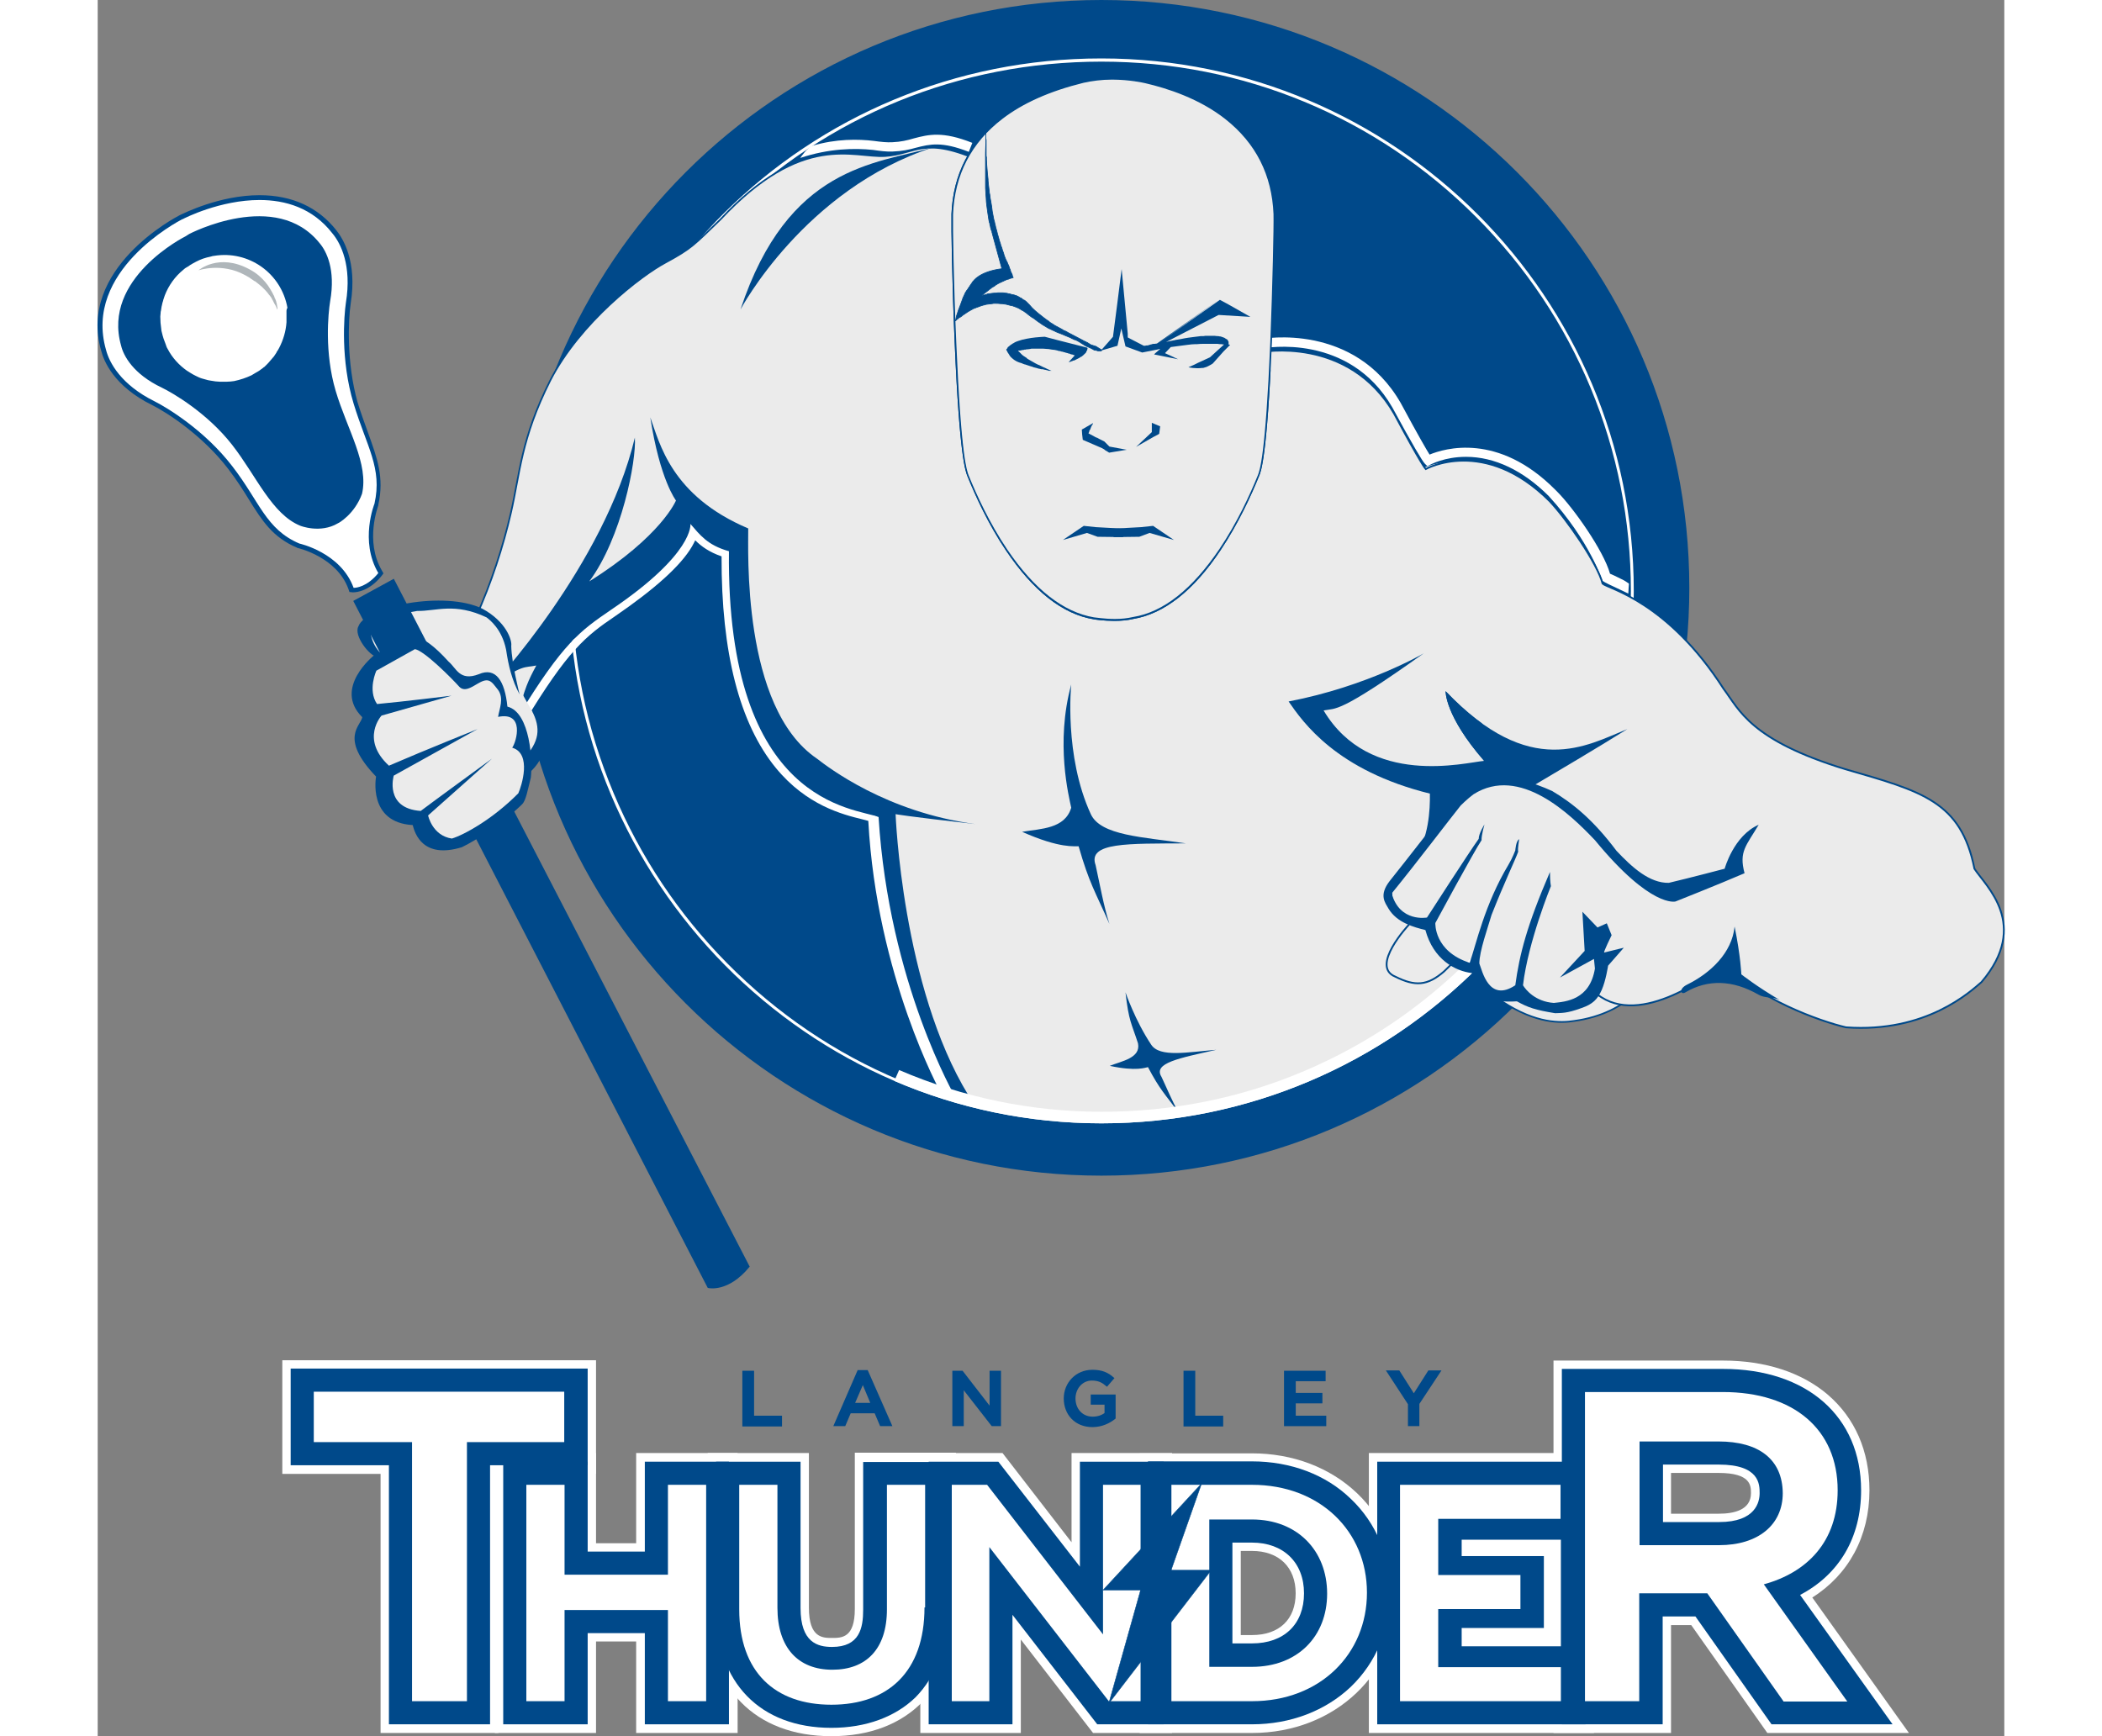
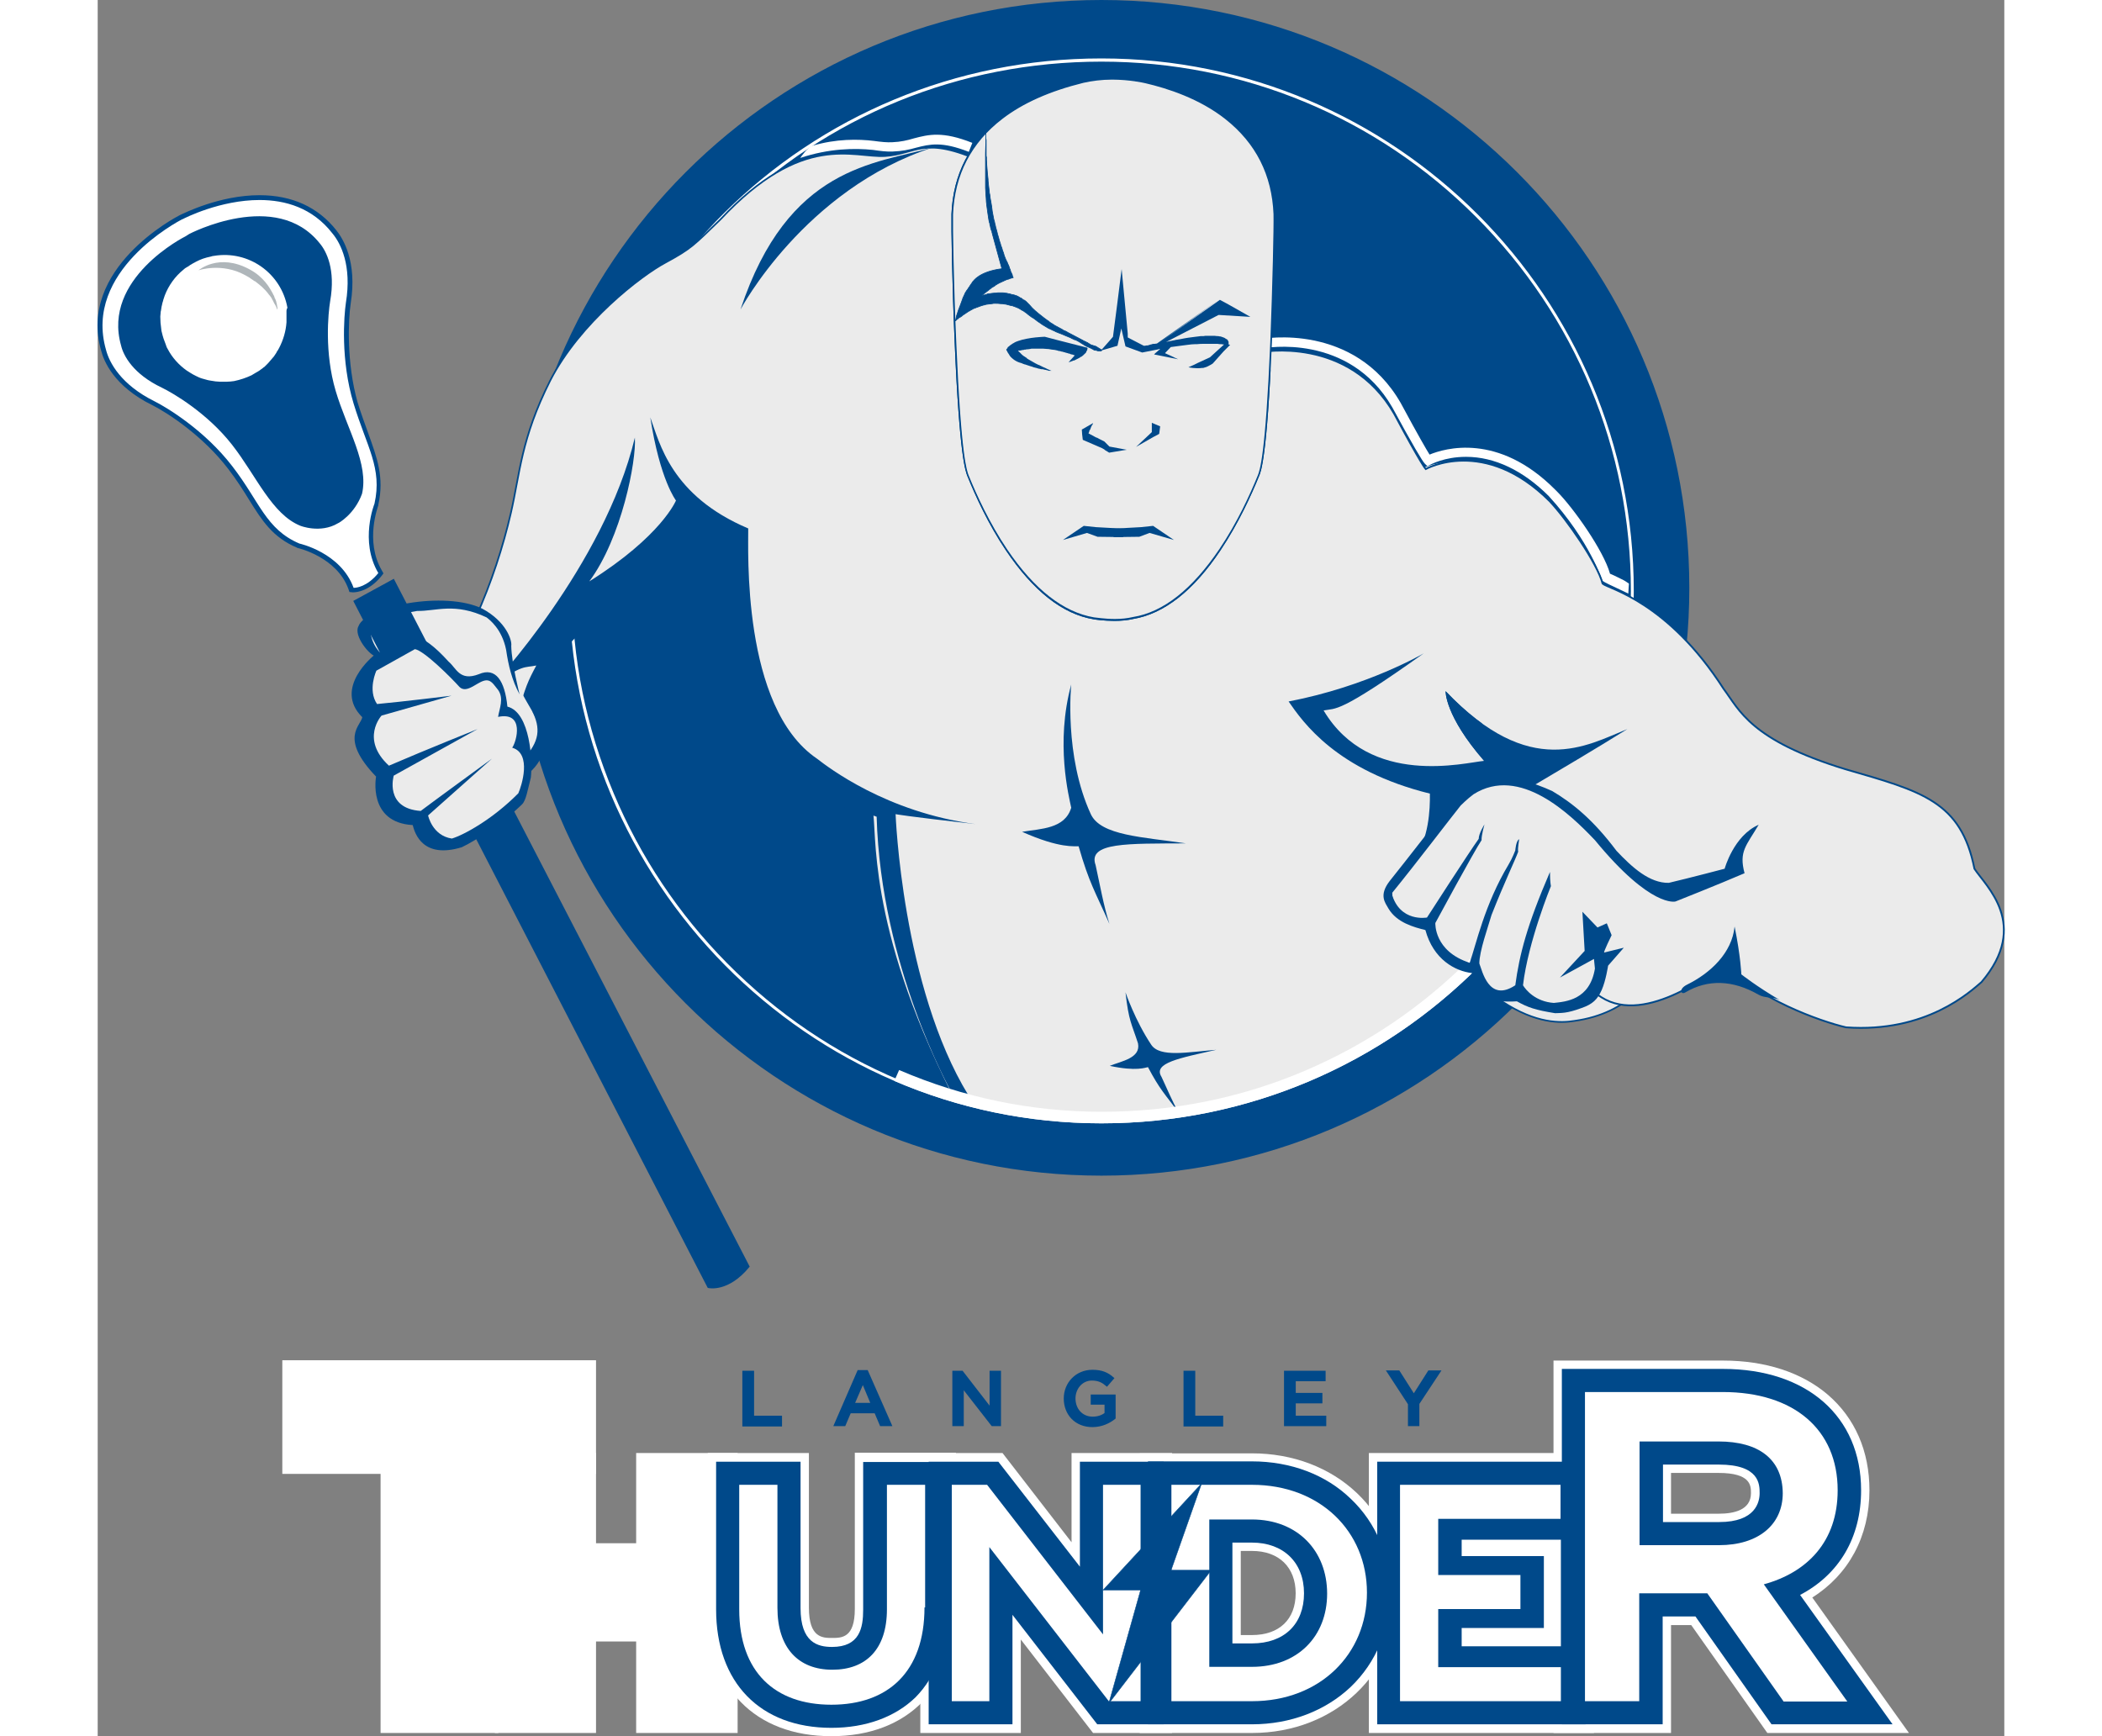
<svg xmlns="http://www.w3.org/2000/svg" xmlns:xlink="http://www.w3.org/1999/xlink" version="1.1" id="Layer_1" x="0px" y="0px" viewBox="0 0 593.8 540.8" enable-background="new 0 0 593.8 540.8" xml:space="preserve" preserveAspectRatio="xMidYMid meet" width="115" height="95">
  <rect x="0" y="0" width="593.8" height="540.8" fill="#808080" stroke="none" />
  <g id="XMLID_140_">
    <g id="XMLID_141_">
      <g id="XMLID_144_">
        <g id="XMLID_199_">
          <g id="XMLID_216_">
            <polygon id="XMLID_217_" fill="#FFFFFF" points="124.8,539.8 88.1,539.8 88.1,459.1 57.5,459.1 57.5,423.7 155.2,423.7        155.2,459.1 124.8,459.1      " />
          </g>
          <g id="XMLID_214_">
            <polygon id="XMLID_215_" fill="#FFFFFF" points="199.3,539.8 167.7,539.8 167.7,511.3 155.2,511.3 155.2,539.8 123.7,539.8        123.7,452.6 155.2,452.6 155.2,480.7 167.7,480.7 167.7,452.6 199.3,452.6      " />
          </g>
          <g id="XMLID_212_">
            <path id="XMLID_213_" fill="#FFFFFF" d="M228.5,540.8c-23.8,0-38.5-15.1-38.5-39.5v-48.7h31.5v48.2c0,9.4,4.3,9.4,7.2,9.4       c3,0,7.1,0,7.1-9v-48.7h31.5v48.1C267.4,525.5,252.5,540.8,228.5,540.8z" />
          </g>
          <g id="XMLID_210_">
            <polygon id="XMLID_211_" fill="#FFFFFF" points="334.6,539.8 310,539.8 287.5,510.7 287.5,539.8 256.2,539.8 256.2,452.6        281.8,452.6 303.3,480.4 303.3,452.6 334.6,452.6      " />
          </g>
          <g id="XMLID_206_">
            <path id="XMLID_207_" fill="#FFFFFF" d="M359.5,539.8h-35v-87.1h35c12.7,0,24.3,4.4,32.7,12.4c8.4,8,13,19,13,31.1       C405.1,521,385.5,539.8,359.5,539.8z M356,509.3h3.5c8.5,0,13.6-4.9,13.6-13c0-8.1-5.2-13.2-13.6-13.2H356V509.3z" />
          </g>
          <g id="XMLID_204_">
            <polygon id="XMLID_205_" fill="#FFFFFF" points="466,539.8 395.9,539.8 395.9,452.6 465.5,452.6 465.5,482.9 461.2,482.9        461.2,509.5 466,509.5      " />
          </g>
          <g id="XMLID_200_">
            <path id="XMLID_201_" fill="#FFFFFF" d="M564.1,539.8h-44.1l-23.7-33.6H490v33.6h-36.6v-116h52.8c13.2,0,24.5,3.7,32.6,10.6       c8.5,7.3,13,17.6,13,29.8c0,14.4-6.5,26.3-17.8,33.4L564.1,539.8z M490,471.5h14.9c4.6,0,10-1.1,10-6.4c0-2.3,0-6.3-10.1-6.3       H490V471.5z" />
          </g>
        </g>
        <g id="XMLID_178_">
          <g id="XMLID_196_">
-             <path id="XMLID_197_" fill="#00498A" d="M122.2,537.1H90.7v-80.7H60.1v-30.1h92.5v30.1h-30.4V537.1z" />
-           </g>
+             </g>
          <g id="XMLID_194_">
-             <polygon id="XMLID_195_" fill="#00498A" points="196.6,537.1 170.4,537.1 170.4,508.7 152.6,508.7 152.6,537.1 126.3,537.1        126.3,455.3 152.6,455.3 152.6,483.3 170.4,483.3 170.4,455.3 196.6,455.3      " />
-           </g>
+             </g>
          <g id="XMLID_192_">
            <path id="XMLID_193_" fill="#00498A" d="M228.5,538.2c-22.2,0-35.9-14.1-35.9-36.9v-46h26.3v45.6c0,10.7,5.3,12.1,9.8,12.1       c8.6,0,9.7-5.9,9.7-11.6v-46h26.3v45.5c0,11.6-3.5,21.2-10,27.8C248.4,534.8,239.3,538.2,228.5,538.2z" />
          </g>
          <g id="XMLID_190_">
            <polygon id="XMLID_191_" fill="#00498A" points="332,537.1 311.3,537.1 284.9,503 284.9,537.1 258.8,537.1 258.8,455.3        280.5,455.3 305.9,488 305.9,455.3 332,455.3      " />
          </g>
          <g id="XMLID_186_">
            <path id="XMLID_187_" fill="#00498A" d="M359.5,537.1h-32.4v-81.9h32.4c12,0,23,4.1,30.8,11.7c7.9,7.5,12.2,17.9,12.2,29.2       c0,11.3-4.3,21.7-12.2,29.3C382.4,532.9,371.5,537.1,359.5,537.1z M353.4,511.9h6.1c10,0,16.2-6,16.2-15.6       c0-9.6-6.4-15.8-16.2-15.8h-6.1V511.9z" />
          </g>
          <g id="XMLID_184_">
            <polygon id="XMLID_185_" fill="#00498A" points="463.4,537.1 398.5,537.1 398.5,455.3 462.9,455.3 462.9,479.6 424.8,479.6        424.8,484.7 450.4,484.7 450.4,507.1 424.8,507.1 424.8,512.8 463.4,512.8      " />
          </g>
          <g id="XMLID_179_">
            <path id="XMLID_180_" fill="#00498A" d="M559,537.1h-37.7l-23.7-33.6h-10.2v33.6H456V426.4h50.2c26.1,0,43,14.8,43,37.8       c0,14.7-6.8,26.2-19,32.6L559,537.1z M528.8,522.7h2.2l-23.9-33.5l4.9-1.3c-2.2,0.4-4.6,0.6-7,0.6h-32v-46.8h31.8       c16.8,0,27.2,8.9,27.2,23.3c0,10.2-5.8,18-15.2,21.5l0.3-0.1c8.1-2.2,17.7-7.9,17.7-22.4c0-14.8-10.4-23.3-28.6-23.3h-35.7       v81.9h2.5v-33.6h32.1L528.8,522.7z M487.4,474.1h17.6c11.4,0,12.6-6.3,12.6-9c0-2.7,0-8.9-12.7-8.9h-17.4V474.1z" />
          </g>
        </g>
        <g id="XMLID_162_">
          <path id="XMLID_176_" fill="#00498A" stroke="#00498A" stroke-width="0.656" stroke-miterlimit="10" d="M201.2,427.3h2.9v14      h8.7v2.7h-11.7V427.3z" />
          <path id="XMLID_173_" fill="#00498A" stroke="#00498A" stroke-width="0.656" stroke-miterlimit="10" d="M247,443.9h-3.1l-1.7-4      h-7.9l-1.7,4h-3l7.3-16.8h2.7L247,443.9z M238.3,430.6l-2.9,6.7h5.7L238.3,430.6z" />
          <path id="XMLID_171_" fill="#00498A" stroke="#00498A" stroke-width="0.656" stroke-miterlimit="10" d="M278.1,427.3h2.9v16.6      h-2.4l-9.2-11.8v11.8h-2.9v-16.6h2.7l8.9,11.5V427.3z" />
          <path id="XMLID_169_" fill="#00498A" stroke="#00498A" stroke-width="0.656" stroke-miterlimit="10" d="M309.8,444.2      c-5.2,0-8.6-3.7-8.6-8.6c0-4.7,3.6-8.6,8.6-8.6c2.9,0,4.7,0.8,6.4,2.3l-1.9,2.2c-1.3-1.1-2.5-1.8-4.7-1.8      c-3.1,0-5.4,2.7-5.4,5.9c0,3.4,2.3,6,5.7,6c1.6,0,3-0.5,4-1.3v-3.1h-4.3v-2.5h7.1v7C315.1,443,312.7,444.2,309.8,444.2z" />
          <path id="XMLID_167_" fill="#00498A" stroke="#00498A" stroke-width="0.656" stroke-miterlimit="10" d="M338.6,427.3h2.9v14      h8.7v2.7h-11.7V427.3z" />
          <path id="XMLID_165_" fill="#00498A" stroke="#00498A" stroke-width="0.656" stroke-miterlimit="10" d="M382.2,429.9h-9.4v4.3      h8.3v2.6h-8.3v4.5h9.5v2.6h-12.5v-16.6h12.3V429.9z" />
          <path id="XMLID_163_" fill="#00498A" stroke="#00498A" stroke-width="0.656" stroke-miterlimit="10" d="M411.3,443.9h-2.9v-6.6      l-6.6-10.1h3.4l4.7,7.4l4.7-7.4h3.3l-6.6,10V443.9z" />
        </g>
        <g id="XMLID_145_">
          <path id="XMLID_160_" fill="#FFFFFF" d="M115,529.9H97.9v-80.7H67.3v-15.7h78v15.7H115V529.9z" />
          <path id="XMLID_158_" fill="#FFFFFF" d="M145.4,501.5v28.4h-11.9v-67.4h11.9v28h32.2v-28h11.9v67.4h-11.9v-28.4H145.4z" />
          <path id="XMLID_156_" fill="#FFFFFF" d="M257.5,500.7c0,20.1-11.4,30.3-29,30.3c-17.5,0-28.7-10.1-28.7-29.7v-38.8h11.9v38.3      c0,12.5,6.5,19.3,17.1,19.3c10.5,0,17-6.4,17-18.8v-38.8h11.9V500.7z" />
          <path id="XMLID_154_" fill="#FFFFFF" d="M313.1,462.5h11.7v67.4h-9.9l-37.2-48v48H266v-67.4h11l36.1,46.6V462.5z" />
          <path id="XMLID_151_" fill="#FFFFFF" d="M359.5,529.9h-25.1v-67.4h25.1c21.2,0,35.8,14.5,35.8,33.6      C395.3,515.2,380.7,529.9,359.5,529.9z M359.5,473.3h-13.3v45.9h13.3c14.2,0,23.4-9.5,23.4-22.8      C382.9,483,373.6,473.3,359.5,473.3z" />
          <path id="XMLID_149_" fill="#FFFFFF" d="M455.7,473.1h-38.2v17.5h25.6v10.6h-25.6v18.1h38.6v10.6h-50.5v-67.4h50V473.1z" />
          <path id="XMLID_146_" fill="#FFFFFF" d="M525,529.9l-23.7-33.6h-21.2v33.6h-16.9v-96.3h42.9c22.2,0,35.8,11.7,35.8,30.6      c0,16-9.5,25.6-23,29.3l26,36.5H525z M504.8,449h-24.6v32.3h24.8c12.1,0,19.8-6.3,19.8-16.2C524.7,454.5,517.3,449,504.8,449z" />
        </g>
      </g>
      <polygon id="XMLID_143_" fill="#00498A" stroke="#00498A" stroke-width="0.125" stroke-miterlimit="10" points="313.1,495.3     324.8,495.3 314.9,530.6 346.8,489.1 334.3,489.1 343.8,462.1   " />
      <rect id="XMLID_142_" x="455.7" y="459.5" fill="#00498A" width="6" height="73.8" />
    </g>
  </g>
  <g id="XMLID_2_">
    <path id="XMLID_137_" fill="#FFFFFF" d="M312.6,21.9c21.9,0,43.1,4.3,63.1,12.7c19.3,8.2,36.7,19.9,51.5,34.8   c14.9,14.9,26.6,32.2,34.8,51.5c8.5,20,12.7,41.2,12.7,63.1s-4.3,43.1-12.7,63.1c-8.2,19.3-19.9,36.7-34.8,51.5   c-14.9,14.9-32.2,26.6-51.5,34.8c-20,8.5-41.2,12.7-63.1,12.7c-21.9,0-43.1-4.4-63.1-13c-19.3-8.3-36.6-20.1-51.5-35.2   c-14.9-15.1-26.6-32.6-34.7-52c-8.5-20.1-12.7-41.4-12.7-63.3c0-43.2,16.9-83.7,47.5-114c14.9-14.7,32.2-26.2,51.5-34.3   C269.4,26.1,290.7,21.9,312.6,21.9 M312.6,18.2c-91.6,0-165.8,72.9-165.8,164.5S221,349.9,312.6,349.9s165.8-74.3,165.8-165.8   S404.2,18.2,312.6,18.2L312.6,18.2z" />
    <g id="XMLID_128_">
      <g id="XMLID_133_">
        <path id="XMLID_134_" fill="#FFFFFF" d="M498.2,229.5C498.3,229.4,498.3,229.4,498.2,229.5L498.2,229.5z M498.2,229.5     c0,0.1-1-0.6-2.5-1.6C497,228.9,498,229.7,498.2,229.5z" />
      </g>
      <g id="XMLID_129_">
        <path id="XMLID_131_" fill="#FFFFFF" d="M342.3,216.4C342.4,216.2,342.4,216.2,342.3,216.4L342.3,216.4z" />
        <path id="XMLID_130_" fill="#FFFFFF" d="M125.9,287.1" />
      </g>
    </g>
    <g id="XMLID_122_">
      <ellipse id="XMLID_126_" transform="matrix(0.707 -0.707 0.707 0.707 -37.881 274.655)" fill="#00498A" cx="312.6" cy="183.1" rx="182.4" ry="182.4" />
      <path id="XMLID_123_" fill="#00498A" d="M312.6,1.2c24.5,0,48.4,4.8,70.8,14.3c21.6,9.2,41.1,22.3,57.8,39    c16.7,16.7,29.8,36.1,39,57.8c9.5,22.4,14.3,46.2,14.3,70.8s-4.8,48.4-14.3,70.8c-9.2,21.6-22.3,41.1-39,57.8    c-16.7,16.7-36.1,29.8-57.8,39c-22.4,9.5-46.2,14.3-70.8,14.3s-48.4-4.8-70.8-14.3c-21.6-9.2-41.1-22.3-57.8-39    c-16.7-16.7-29.8-36.1-39-57.8c-9.5-22.4-14.3-46.2-14.3-70.8s4.8-48.4,14.3-70.8c9.2-21.6,22.3-41.1,39-57.8    c16.7-16.7,36.1-29.8,57.8-39C264.2,6.1,288.1,1.2,312.6,1.2 M312.6,0C211.5,0,129.5,82,129.5,183.1s82,183.1,183.1,183.1    s183.1-82,183.1-183.1S413.7,0,312.6,0L312.6,0z" />
    </g>
    <g id="XMLID_117_">
      <path id="XMLID_118_" fill="#FFFFFF" d="M312.6,19.2c44.1,0,85.5,17.2,116.6,48.3c31.1,31.1,48.3,72.6,48.3,116.6    s-17.2,85.5-48.3,116.6S356.6,349,312.6,349c-44,0-85.4-17.4-116.6-49c-15.1-15.3-27-33.1-35.3-52.9c-8.6-20.5-13-42.1-13-64.4    c0-44,17.1-85.1,48.3-115.9C227.1,36.1,268.5,19.2,312.6,19.2 M312.6,18.2c-91.6,0-165.8,72.9-165.8,164.5S221,349.9,312.6,349.9    s165.8-74.3,165.8-165.8S404.2,18.2,312.6,18.2L312.6,18.2z" />
    </g>
    <path id="XMLID_116_" fill-rule="evenodd" clip-rule="evenodd" fill="#EBEBEB" stroke="#00498A" stroke-width="0.516" stroke-miterlimit="10" d="   M468.7,183.5l-20.8,94.8l-27.7,30.8c0,0-41.8,38.8-110.6,38.8c-3.4,0-33.7-2.2-44-7.4c-26.6-52.9-23-81.8-24.5-88.2   c-42.8-15.1-45.4-75.1-44.1-81.2c-14.2-7-13.3-11.5-15.1-15.6c0.5,7.3-23.4,30-33.8,41.9l-16.9,24.7l-31.4-1.4   c14.1-15.2,24.1-40.1,28.9-61c2.8-12.1,3.1-23,12.2-41.1c9.2-18.1,28.4-32.8,35.9-36.8c8.3-4.5,8.9-5.5,17.1-13.4   c25.7-27.5,41.4-19.2,51.3-19.8s11.9-6.6,30.5,1.9l84.1,59.2c0,0,27.6-5.4,41.8,19.2c8.5,15.9,9.8,17.2,9.8,17.2   s18.3-10.3,38.7,10.1c6,7.2,15,19.5,16.6,25.7L468.7,183.5z" />
    <g id="XMLID_114_">
      <path id="XMLID_115_" fill="#FFFFFF" d="M218.8,49.2c0,0,2.2-3.3,3.8-3.8c7.4-2.2,14.3-2.1,19.2-1.5c2.2,0.3,4,0.5,5.7,0.4    c2.6-0.1,4.7-0.6,6.7-1.2c4.6-1.2,8.9-2.3,18.2,1.4l-1.1,2.8c-8.4-3.3-12.1-2.4-16.4-1.3c-2.1,0.6-4.4,1.1-7.3,1.2    c-1.9,0.1-4-0.2-6.1-0.5C235.8,46.1,227.8,46.2,218.8,49.2z" />
    </g>
    <path id="XMLID_113_" fill-rule="evenodd" clip-rule="evenodd" fill="#F7941D" d="M265.8,102.8L265.8,102.8   C265.8,102.8,265.8,102.8,265.8,102.8L265.8,102.8L265.8,102.8z" />
    <polygon id="XMLID_112_" fill-rule="evenodd" clip-rule="evenodd" fill="#F7941D" points="321.7,101 321.6,101 321.6,101  " />
    <polygon id="XMLID_111_" fill-rule="evenodd" clip-rule="evenodd" fill="#F7941D" points="262.8,55.9 262.8,55.9 262.8,55.9    262.8,55.9 262.8,55.9 262.8,55.9 262.8,55.9  " />
    <polygon id="XMLID_110_" fill-rule="evenodd" clip-rule="evenodd" fill="#F7941D" points="262.8,55.9 262.8,55.9 262.8,55.9  " />
    <polygon id="XMLID_109_" fill-rule="evenodd" clip-rule="evenodd" fill="#F7941D" points="262.8,55.9 262.8,55.9 262.8,55.9  " />
    <rect id="XMLID_108_" x="262.8" y="55.9" fill-rule="evenodd" clip-rule="evenodd" fill="#F7941D" width="0" height="0" />
    <polygon id="XMLID_107_" fill-rule="evenodd" clip-rule="evenodd" fill="#F7941D" points="269.2,85.3 269.2,85.3 269.2,85.3    269.2,85.3 269.2,85.3 269.2,85.3 269.2,85.3  " />
    <path id="XMLID_106_" fill-rule="evenodd" clip-rule="evenodd" fill="#F7941D" d="M269.4,85.8C269.4,85.8,269.4,85.8,269.4,85.8   L269.4,85.8L269.4,85.8C269.4,85.8,269.5,85.8,269.4,85.8L269.4,85.8C269.5,85.9,269.4,85.8,269.4,85.8L269.4,85.8z" />
    <path id="XMLID_105_" fill-rule="evenodd" clip-rule="evenodd" fill="#F7941D" d="M269.3,85.6c0,0.1,0,0.1,0.1,0.2" />
    <rect id="XMLID_104_" x="263.3" y="57.8" fill-rule="evenodd" clip-rule="evenodd" fill="#F7941D" width="0" height="0" />
    <polygon id="XMLID_103_" fill-rule="evenodd" clip-rule="evenodd" fill="#F7941D" points="262.8,55.9 262.8,55.9 262.8,55.9  " />
    <polygon id="XMLID_102_" fill-rule="evenodd" clip-rule="evenodd" fill="#F7941D" points="262.8,55.9 262.8,55.9 262.8,55.9  " />
    <polygon id="XMLID_101_" fill-rule="evenodd" clip-rule="evenodd" fill="#F7941D" points="262.8,55.9 262.8,55.9 262.8,55.9  " />
    <rect id="XMLID_100_" x="262.8" y="55.9" fill-rule="evenodd" clip-rule="evenodd" fill="#F7941D" width="0" height="0" />
    <polygon id="XMLID_99_" fill-rule="evenodd" clip-rule="evenodd" fill="#F7941D" points="262.8,55.9 262.8,55.9 262.8,55.9  " />
    <rect id="XMLID_98_" x="255.5" y="139.3" fill-rule="evenodd" clip-rule="evenodd" fill="#F7941D" width="0" height="0" />
    <rect id="XMLID_97_" x="255.5" y="139.3" fill-rule="evenodd" clip-rule="evenodd" fill="#F7941D" width="0" height="0" />
    <g id="XMLID_95_">
      <path id="XMLID_96_" fill-rule="evenodd" clip-rule="evenodd" fill="#00498A" d="M95.1,227.9" />
    </g>
    <g id="XMLID_89_">
      <g id="XMLID_223_">
        <path id="XMLID_224_" fill="#00498A" d="M315.9,24.8c5.5,0,9.8,1,10.3,1.1c6.9,1.6,16.9,4.8,25,11.2c9.5,7.5,14.5,17.4,15,29.6     l0,0.1c0.1,3.7-0.3,21.7-1,39.8c-1.5,35.5-3.3,40-3.9,41.5c-2.4,5.9-6.4,14.7-12,23c-8.4,12.4-17.4,19.6-26.9,21.1     c-1.7,0.4-3.6,0.6-5.6,0.6h0c-3.3,0-6.1-0.5-6.5-0.5c-9.5-1.6-18.6-8.7-27-21.1c-5.6-8.3-9.6-17.1-12-23c-0.6-1.5-2.4-6-3.9-41.5     c-0.8-18.2-1.1-36.1-1-39.8l0-0.1c0.5-12.3,5.6-22.3,15.4-29.8c6.4-4.9,14.7-8.6,25.2-11.2C309.7,25.2,312.7,24.8,315.9,24.8      M315.9,24.3c-3.2,0-6.2,0.3-9,1c-10.6,2.7-18.9,6.3-25.4,11.3c-9.9,7.5-15.1,17.7-15.6,30.1l0,0.1c-0.1,3.7,0.2,21.7,1,39.9     c1.5,35.8,3.4,40.2,4,41.7c2.4,5.9,6.4,14.8,12,23.1c8.5,12.6,17.6,19.8,27.3,21.4c0.5,0.1,3.2,0.5,6.5,0.5     c2.1,0,4.1-0.2,5.8-0.6c9.6-1.6,18.8-8.8,27.2-21.4c5.6-8.4,9.6-17.2,12-23.1c0.6-1.4,2.5-5.9,4-41.7c0.8-18.2,1.1-36.2,1-39.9     l0-0.1c-0.5-12.4-5.6-22.5-15.2-30c-8.2-6.5-18.3-9.7-25.2-11.3C325.8,25.3,321.4,24.3,315.9,24.3L315.9,24.3z" />
      </g>
    </g>
    <path id="XMLID_88_" fill-rule="evenodd" clip-rule="evenodd" fill="#00498A" d="M95.1,227.9" />
    <path id="XMLID_87_" fill-rule="evenodd" clip-rule="evenodd" fill="#00498A" d="M95.1,227.9" />
    <g id="XMLID_85_">
      <path id="XMLID_86_" fill="#FFFFFF" d="M476.7,184.9c0,0-1.9-0.9-2.7-1.3c-2.7-1.3-4.2-1.9-5.4-2.7c0,0-3.8-12.3-16.7-26.4    c-8-8-16.9-12.2-25.7-12.2c0,0-0.1,0-0.1,0c-6.7,0-10.9,2.4-11,2.4l-1,0.5l-0.8-0.8c-0.7-0.7-3.7-5.7-10.1-17.5    c-13.5-23.4-39.9-18.5-40.1-18.4l-0.6-2.9c0.3-0.1,28.8-5.3,43.3,19.9c5.6,10.4,8,14.5,9,16.1c4.6-1.9,21.3-7,39.1,10.9l0.6,0.6    c5.1,5.1,14.5,18.4,16.5,25.6c1.9,0.8,2.7,1.3,4.2,2c0.6,0.3,1.7,1.1,1.7,1.1l-0.1,1.3L476.7,184.9z" />
    </g>
    <g id="XMLID_71_">
      <path id="XMLID_84_" fill-rule="evenodd" clip-rule="evenodd" fill="#00498A" d="M122.7,213.7c0,0,35.1-37.5,44.6-77.4    c0.5,7.2-4.1,31.2-14.2,44.8c22.5-14.1,27-25.2,27-25.2s-5-6.4-8-25.9c2.9,7.9,6.4,24.4,30.5,34.6c0.1,6.1-2.2,55.7,21.4,71.7    c3.5,2.7,21.6,16.7,49.4,20.4c-22.1-2.5-24.9-3.1-24.9-3.1s2,53.8,22.7,87.6c0.9,1.5-5.5-1.4-5.5-1.4s-21.8-38.7-23.1-85.4    c-7.1-2.9-47.2-3.5-46.4-82.8c-6.8-1.9-9.6-5.6-11.4-8c0,0,1.5,8.1-25.2,26.4c-9.5,6.5-15.2,11.1-29.1,33.9    c2.6-10,3.6-11.9,6.1-16.6C132.7,208.1,132.6,206.8,122.7,213.7z" />
-       <path id="XMLID_82_" fill="#FFFFFF" d="M267.2,341.9c0,0-20.8-35.6-24-87.4c-7.1-2.9-47.5-3.5-46.6-82.8c-6.8-1.9-9.1-5.2-12-8.5    c0,0,1.3,9.2-24.8,26.8c-9.5,6.5-14.9,10.3-28.8,33.1c0,0-4.9,9.6-6.1,15l7.9-13c13.6-22.5,19.1-26.9,28.4-33.2    c12.4-8.5,20.4-15.7,23.9-21.7c0.4-0.7,0.7-1.3,1-1.9c1.9,1.9,4.4,3.7,8.2,5c-0.1,30,5.6,52.1,16.9,65.9    c9.6,11.7,20.8,14.5,26.9,16c0.7,0.2,1.3,0.3,1.9,0.5c2.6,48.4,22.5,84.5,22.5,84.5L267.2,341.9z" />
      <path id="XMLID_81_" fill-rule="evenodd" clip-rule="evenodd" fill="#00498A" d="M200.2,96.4c0,0,19.9-37.5,60-50.5    C242,51.1,215,51.7,200.2,96.4z" />
      <path id="XMLID_80_" fill-rule="evenodd" clip-rule="evenodd" fill="#00498A" d="M303.2,213.2c0,0-2.3,22.2,6.1,40.4    c3.1,6.7,16.2,7.1,29.6,9.1c-18,0.1-30.7-0.4-28.1,6.8c1.3,5.9,2.5,12.7,4.3,18.3c-4.5-10.2-6.3-12.7-9.6-24.2    c-1.2-0.1-5.7,0.8-17.6-4.5c5.9-1,13.3-0.9,15.3-7.5C302.5,248.2,298.2,231.5,303.2,213.2z" />
      <path id="XMLID_79_" fill-rule="evenodd" clip-rule="evenodd" fill="#00498A" d="M320.1,309.1c0,0,3,8.8,8,16.3    c2.7,4.1,11.4,2.3,20.3,1.6c-11.5,2.6-19.8,4.1-17.1,8.4c1.7,3.6,3.4,7.8,5.4,11.2c-4.4-5.9-5.9-7.2-9.6-14.2    c-0.7,0.1-3.6,1.4-11.9-0.4c3.7-1.5,9.7-2.4,8.8-7C322,318.8,321.1,318.1,320.1,309.1z" />
      <g id="XMLID_72_">
        <path id="XMLID_78_" fill-rule="evenodd" clip-rule="evenodd" fill="#EBEBEB" stroke="#00498A" stroke-width="0.515" stroke-miterlimit="10" d="     M483.3,304.1c0,0-5.9,11.5-23.4,13.9c-4.2,0.7-11.9,0.9-22.4-6c-5.8-5.3-9.5-10.7-9.7-15.5C446.3,300.5,483.3,304.1,483.3,304.1z     " />
-         <path id="XMLID_77_" fill-rule="evenodd" clip-rule="evenodd" fill="#EBEBEB" stroke="#00498A" stroke-width="0.562" stroke-miterlimit="10" d="     M408.3,288.1c0,0-12.1,12.9-4.2,16.1c6.2,3.1,10,2.9,15.2-1.6l8-7.8l-9.4-13.4l-7.6,2.5L408.3,288.1z" />
        <path id="XMLID_76_" fill-rule="evenodd" clip-rule="evenodd" fill="#00498A" d="M413,203.5c0,0-17.5,10.3-42.1,15     c4.5,6.5,14.9,21.5,44,28.7c0.1,5-0.4,14.2-4.7,19.7c-0.6,0.8-3,3.7-3,3.7l-0.7,8.5c0,0,6.5-3.7,8.5-6.3     c5.4-7.2,7.1-7.5,9.2-14.2c5.5-4,29-17.1,52.2-31.5c-12.7,5.1-30.2,15.9-56.6-11.8c0,0-0.3,7.6,12,21.7     c-5.8,0.5-35.6,8.4-50-15.7C385.7,220.5,386.2,222.6,413,203.5z" />
        <path id="XMLID_75_" fill-rule="evenodd" clip-rule="evenodd" fill="#EBEBEB" stroke="#00498A" stroke-width="0.562" stroke-miterlimit="10" d="     M433.5,229.4l4.9,13.2c-15.2-0.2-20.3,14.7-27.7,23c-8.7,10-7.8,12.7-7.8,12.7c0,6.7,6.5,8.7,12.7,9.6c0.9,7.8,6,11.2,13.4,14.7     c4.5,8.3,9.1,7.8,15,6c9.1,9.4,18.8,3.1,23,1.1c13.6,10.7,35.3-6.5,40.2-9.6c9.1,10.9,29.5,18.1,37.3,19.9     c25,1.8,38.8-11.2,42.2-14.1c15.2-17.9,1.3-29.9-2.2-35.3c-4.2-21-16.3-24.1-40.2-31c-29.7-9.1-33-18.5-37.9-25     c-17.6-27.4-35.9-31.2-37.7-32.8c-1.6-6.2-11.1-20-16.5-25.7c-20.3-20.3-38.6-10-38.6-10s-1.3-1.3-9.8-17.2     c-14.2-24.6-41.7-19.2-41.7-19.2" />
        <path id="XMLID_74_" fill-rule="evenodd" clip-rule="evenodd" fill="#00498A" d="M446.5,245.1c8.9-5.3,19.5-11.5,29.9-18     c-12.7,5.1-30.2,15.9-56.6-11.8c0,0-0.3,7.6,12,21.7l-2.9,8.2C428.9,245.2,437.3,241.9,446.5,245.1z" />
        <path id="XMLID_73_" fill-rule="evenodd" clip-rule="evenodd" fill="#00498A" d="M495,306.7c7.3-3.6,14-9.9,14.8-18.1     c1.9,9.3,2.1,14.9,2.1,14.9s4.8,3.8,12,8c-2-1-4.7-0.5-6.7-1.7c-8-4.6-15.8-4.8-22.7-0.7C493.1,310,492.2,308.1,495,306.7z" />
      </g>
    </g>
    <g id="XMLID_51_">
      <g id="XMLID_64_">
        <path id="XMLID_232_" fill="#EBEBEB" d="M316.8,193.2c-3.3,0-6-0.5-6.5-0.5c-9.6-1.6-18.7-8.7-27.1-21.3     c-5.6-8.4-9.6-17.2-12-23.1c-0.6-1.4-2.4-5.8-4-41.6c-0.8-18.2-1.1-36.1-1-39.9c0.5-12.5,5.7-22.5,15.5-30     c6.5-4.9,14.7-8.6,25.3-11.2c2.7-0.7,5.7-1,8.9-1c5.5,0,9.9,1,10.4,1.1c6.9,1.6,17,4.8,25.1,11.2c9.6,7.5,14.6,17.5,15.1,29.8     c0.1,3.8-0.2,21.8-1,39.9c-1.5,35.8-3.4,40.2-4,41.6c-2.4,5.9-6.4,14.7-12,23.1c-8.4,12.5-17.5,19.6-27,21.2     C320.8,193,318.9,193.2,316.8,193.2z" />
        <g id="XMLID_228_">
          <path id="XMLID_229_" fill="#00498A" d="M315.9,24.8c5.5,0,9.8,1,10.3,1.1c6.9,1.6,16.9,4.8,25,11.2c9.5,7.5,14.5,17.4,15,29.6      l0,0.1c0.1,3.7-0.3,21.7-1,39.8c-1.5,35.5-3.3,40-3.9,41.5c-2.4,5.9-6.4,14.7-12,23c-8.4,12.4-17.4,19.6-26.9,21.1      c-1.7,0.4-3.6,0.6-5.6,0.6h0c-3.3,0-6.1-0.5-6.5-0.5c-9.5-1.6-18.6-8.7-27-21.1c-5.6-8.3-9.6-17.1-12-23      c-0.6-1.5-2.4-6-3.9-41.5c-0.8-18.2-1.1-36.1-1-39.8l0-0.1c0.5-12.3,5.6-22.3,15.4-29.8c6.4-4.9,14.7-8.6,25.2-11.2      C309.7,25.2,312.7,24.8,315.9,24.8 M315.9,24.3c-3.2,0-6.2,0.3-9,1c-10.6,2.7-18.9,6.3-25.4,11.3c-9.9,7.5-15.1,17.7-15.6,30.1      l0,0.1c-0.1,3.7,0.2,21.7,1,39.9c1.5,35.8,3.4,40.2,4,41.7c2.4,5.9,6.4,14.8,12,23.1c8.5,12.6,17.6,19.8,27.3,21.4      c0.5,0.1,3.2,0.5,6.5,0.5c2.1,0,4.1-0.2,5.8-0.6c9.6-1.6,18.8-8.8,27.2-21.4c5.6-8.4,9.6-17.2,12-23.1c0.6-1.4,2.5-5.9,4-41.7      c0.8-18.2,1.1-36.2,1-39.9l0-0.1c-0.5-12.4-5.6-22.5-15.2-30c-8.2-6.5-18.3-9.7-25.2-11.3C325.8,25.3,321.4,24.3,315.9,24.3      L315.9,24.3z" />
        </g>
      </g>
      <g id="XMLID_52_">
        <g id="XMLID_57_">
          <g id="XMLID_61_">
            <path id="XMLID_63_" fill-rule="evenodd" clip-rule="evenodd" fill="#00498A" d="M320.5,140.1l-1.3,0.2l-4.2,0.7l0,0l-0.3-0.2       l-1-0.6l-0.1-0.1l-0.1-0.1l-0.7-0.4l-2.3-1l-0.7-0.3l-3-1.3l-0.2-1.7l-0.1-1.5l3.5-2l0,0l0,0c0,0,0,0,0,0.1       c0,0.1-0.1,0.1-0.1,0.2c0,0.1-0.1,0.2-0.2,0.3c-0.1,0.2-0.2,0.4-0.3,0.6c-0.1,0.3-0.2,0.5-0.3,0.8c0,0.1,0,0.1-0.1,0.1       c-0.1,0.2-0.2,0.3-0.2,0.5c0,0,0,0,0,0.1c0,0.1-0.1,0.2-0.1,0.2c0,0.1-0.1,0.1-0.1,0.2c0,0.1,0,0.1,0,0.1l2.8,1.5l-0.3-0.2l0,0       l-0.4-0.2l0.4,0.2l-0.1-0.1l0.9,0.5l0.8,0.4l0.8,0.4l0,0l0.2,0.2l1,1l0.4,0.4l0,0l-0.8-0.8l-0.9-0.9l-4.9-2.6l3.2,1.7l-3.2-1.7       l4.9,2.6l1.6,1.6l0,0l0,0l0.1,0.1l-0.1-0.1l0,0l0.1,0.1L320.5,140.1L320.5,140.1L320.5,140.1L320.5,140.1z" />
            <polygon id="XMLID_62_" fill-rule="evenodd" clip-rule="evenodd" fill="#00498A" points="330.9,132.8 330.6,135.1 330.5,135.2        329.4,135.8 328.8,136.1 323.4,139.2 323.4,139.2 323.4,139.2 323.4,139.2 323.4,139.2 328.3,134.6 328.3,131.7      " />
          </g>
          <g id="XMLID_58_">
            <polygon id="XMLID_60_" fill-rule="evenodd" clip-rule="evenodd" fill="#00498A" points="335.2,168.2 328.7,163.8 328.7,163.8        324.9,164.2 314,164.8 316.5,167.3 324.4,167.2 324.4,167.2 324.4,167.2 324.4,167.2 327.6,166 335.2,168.2 335.2,168.2        335.2,168.2      " />
            <polygon id="XMLID_59_" fill-rule="evenodd" clip-rule="evenodd" fill="#00498A" points="300.6,168.2 307.1,163.8 307.1,163.8        310.9,164.2 321.7,164.8 319.3,167.3 311.4,167.2 311.4,167.2 311.4,167.2 311.4,167.2 308.1,166 300.6,168.2 300.6,168.2        300.6,168.2      " />
          </g>
        </g>
        <g id="XMLID_53_">
          <path id="XMLID_56_" fill-rule="evenodd" clip-rule="evenodd" fill="#00498A" stroke="#00498A" stroke-width="0.221" stroke-miterlimit="10" d="      M310.9,107.9c0.8,0.5,1.4,0.9,1.6,1c0.1,0.1,0.2,0.1,0.2,0.1v0c0,0,0,0,0,0c0,0,0,0,0,0v0v0c0,0,0,0,0,0c0,0,0,0,0,0      c0,0,0,0,0,0c0,0,0,0,0,0c0,0,0,0,0,0.1c0,0,0,0,0,0c0,0.1-0.1,0.2-0.3,0.2c0,0,0,0-0.1,0h0c0,0,0,0,0,0c0,0-0.1,0-0.1,0      c0,0,0,0-0.1,0c0,0,0,0,0,0c-0.1,0-0.2,0-0.3,0h0c0,0,0,0,0,0c0,0-0.1,0-0.1,0l0,0c-0.1,0-0.3,0-0.5-0.1c-0.1,0-0.2-0.1-0.3-0.1      c-0.1,0-0.1,0-0.2,0c0,0-0.1,0-0.1,0c-0.2-0.1-0.4-0.1-0.5-0.2c0,0,0,0,0,0c0,0-0.1,0-0.1-0.1c-0.2-0.1-0.5-0.2-0.8-0.4      c-0.3-0.1-0.6-0.3-0.9-0.4c-0.1,0-0.2-0.1-0.3-0.1c-0.2-0.1-0.5-0.3-0.7-0.4c-0.1-0.1-0.2-0.1-0.3-0.2c-0.4-0.2-1.1-0.7-1.1-0.7      l0,0c-0.5-0.3-1-0.6-1.6-0.8c0,0-0.1,0-0.1,0c-0.1,0-0.1,0-0.2-0.1c-0.2-0.1-0.4-0.2-0.7-0.3c0,0-0.1,0-0.1-0.1      c-0.1,0-0.2-0.1-0.2-0.1c-0.6-0.2-1.1-0.5-1.7-0.7c-0.5-0.2-1.1-0.5-1.7-0.7c-0.1,0-0.2-0.1-0.3-0.1l0,0c-0.3-0.1-0.6-0.3-1-0.4      c0,0-0.1,0-0.1-0.1c-0.3-0.1-0.6-0.3-0.9-0.4c-0.1-0.1-0.3-0.1-0.4-0.2c-0.2-0.1-0.4-0.2-0.7-0.3c-0.3-0.2-0.7-0.4-1-0.6      c0,0,0,0,0,0c-0.3-0.2-0.7-0.4-1-0.6c-0.2-0.2-0.5-0.3-0.7-0.5c-0.5-0.3-0.9-0.6-1.4-1c-0.2-0.2-0.4-0.3-0.7-0.5      c-0.1-0.1-0.3-0.2-0.5-0.3c-0.4-0.3-0.8-0.6-1.2-0.9l0,0l0,0c-0.3-0.3-0.6-0.5-0.9-0.7l0,0c-0.1-0.1-0.2-0.1-0.3-0.2l0,0      c-0.2-0.2-0.5-0.3-0.7-0.4l0,0c-0.1-0.1-0.2-0.1-0.3-0.2l0,0c-0.6-0.4-1.3-0.7-1.9-0.9l0,0c-0.1,0-0.2-0.1-0.3-0.1l0,0      c-0.2-0.1-0.5-0.2-0.7-0.2l0,0c0,0-0.1,0-0.1,0c-0.4-0.1-0.7-0.2-1.1-0.3c-0.4-0.1-0.7-0.2-1.1-0.2c0,0,0,0,0,0      c-0.3-0.1-0.7-0.1-1-0.1l0,0l0,0c-0.6-0.1-1.3-0.1-1.9-0.1c-0.3,0-0.6,0-0.9,0.1c0,0-0.1,0-0.1,0c-0.5,0.1-1.1,0.1-1.6,0.2      c0,0-0.1,0-0.1,0c-0.1,0-0.1,0-0.2,0.1c-0.5,0.1-1,0.2-1.5,0.4l0,0l0,0c-0.3,0.1-0.6,0.2-0.8,0.3l0,0c-0.1,0-0.2,0.1-0.3,0.1      l0,0c-0.2,0.1-0.4,0.1-0.5,0.2l0,0c-0.1,0-0.2,0.1-0.3,0.1l0,0c-0.2,0.1-0.3,0.1-0.5,0.2l0,0c-0.1,0.1-0.2,0.1-0.3,0.2l0,0      c-0.1,0.1-0.3,0.1-0.4,0.2l0,0c-0.1,0.1-0.2,0.1-0.3,0.2l0,0c-0.1,0.1-0.3,0.1-0.4,0.2l0,0c-0.1,0.1-0.2,0.1-0.3,0.2l0,0      c-0.1,0.1-0.2,0.1-0.3,0.2h0c-0.1,0.1-0.2,0.1-0.3,0.2l0,0c-0.1,0.1-0.2,0.1-0.3,0.2l0,0c-0.1,0.1-0.2,0.1-0.3,0.2l0,0      c-0.1,0.1-0.2,0.1-0.3,0.2l0,0c-0.1,0.1-0.2,0.1-0.2,0.2l0,0c-0.1,0.1-0.2,0.1-0.3,0.2l0,0c-0.1,0.1-0.2,0.1-0.3,0.2      c-0.1,0-0.1,0.1-0.2,0.1l0,0c-0.1,0-0.1,0.1-0.2,0.1l0,0c-0.1,0.1-0.1,0.1-0.2,0.2l0,0c0,0-0.1,0.1-0.1,0.1l0,0      c-0.1,0.1-0.1,0.1-0.2,0.1l0,0c0,0-0.1,0.1-0.1,0.1l0,0c-0.1,0-0.1,0.1-0.1,0.1l0,0c0,0-0.1,0.1-0.1,0.1l0,0      c0,0-0.1,0.1-0.1,0.1l0,0c0,0,0,0-0.1,0.1l0,0c0,0-0.1,0-0.1,0.1v0c0,0,0,0,0,0l0,0c0,0,0,0,0,0l0,0l0,0c0,0,0,0,0-0.1      c0,0,0-0.1,0.1-0.2c0,0,0,0,0-0.1l0,0c0-0.1,0.1-0.2,0.1-0.3c0,0,0-0.1,0-0.1c0-0.2,0.1-0.3,0.1-0.5v0c0,0,0,0,0,0l0,0l0,0      c0-0.1,0.1-0.3,0.1-0.4c0.1-0.2,0.1-0.4,0.2-0.6l0,0l0,0c0,0,0,0,0,0c0-0.1,0.1-0.2,0.1-0.3c0.1-0.3,0.2-0.6,0.3-0.9l0,0l0,0      l0,0l0,0l0,0c0.1-0.2,0.1-0.4,0.2-0.5c0,0,0,0,0,0l0,0c0-0.1,0.1-0.2,0.1-0.3c0.1-0.2,0.1-0.3,0.2-0.5c0.2-0.6,0.5-1.3,0.7-1.9      c0-0.1,0.1-0.2,0.1-0.3c0.1-0.2,0.1-0.4,0.2-0.5c0.1-0.1,0.1-0.3,0.2-0.4l0,0l0,0c0.1-0.3,0.3-0.6,0.4-0.9l0,0      c0.1-0.1,0.1-0.2,0.2-0.3c0.1-0.2,0.2-0.4,0.4-0.6l0,0c0,0,0-0.1,0.1-0.1c0-0.1,0.1-0.1,0.1-0.2c0.1-0.2,0.3-0.4,0.4-0.6      c0,0,0-0.1,0.1-0.1c0,0,0-0.1,0.1-0.1l0,0c0,0,0,0,0-0.1c0.1-0.1,0.1-0.2,0.2-0.3c0,0,0,0,0,0c0,0,0,0,0,0      c0.1-0.1,0.1-0.2,0.2-0.3c0,0,0,0,0,0l0,0c0.1-0.1,0.2-0.2,0.2-0.3c0,0,0,0,0.1-0.1c0-0.1,0.1-0.1,0.1-0.2c0,0,0,0,0.1-0.1      c0-0.1,0.1-0.2,0.1-0.1l0,0c0,0,1.8-3.1,9-4l-2.9-10.6l-0.2-0.8l0,0.1c0-0.1,0-0.1,0-0.2c0-0.1,0-0.2-0.1-0.3      c0-0.1,0-0.2-0.1-0.2c0-0.1-0.1-0.2-0.1-0.4c0-0.1,0-0.2-0.1-0.3c0-0.1-0.1-0.3-0.1-0.5c0-0.1,0-0.2-0.1-0.3      c0-0.2-0.1-0.4-0.1-0.6c0-0.1,0-0.2-0.1-0.3c-0.1-0.3-0.1-0.6-0.2-1c-0.1-0.6-0.2-1.3-0.3-2c-0.1-0.7-0.2-1.5-0.3-2.2      c-0.1-0.8-0.2-1.6-0.2-2.4c0-0.4-0.1-0.8-0.1-1.3l0,0l0,0c0-0.6-0.1-1.3-0.1-1.9c0,0,0,0,0-0.1l0,0l0,0c0-0.2,0-0.4,0-0.7l0,0      c0-0.4,0-0.7,0-1.1c0-0.1,0-0.1,0-0.2c0-0.3,0-0.5,0-0.8c0-0.4,0-0.8,0-1.2l0,0l0,0c0-0.3,0-0.5,0-0.8c0-0.1,0-0.3,0-0.4      c0-0.3,0-0.5,0-0.8l0,0l0,0c0-0.2,0-0.5,0-0.7c0-0.4,0-0.8,0-1.2c0,0,0,0,0-0.1l0,0l0,0c0-0.2,0-0.4,0-0.6c0-0.2,0-0.4,0-0.6      c0-0.3,0-0.6,0-0.9c0,0,0-0.1,0-0.1l0,0c0-0.1,0-0.1,0-0.2l0,0v0c0,0,0-0.1,0-0.1c0-1.2,0.1-2.3,0.1-3.3l0,0l0,0l0,0l0,0l0,0      l0,0l0,0l0,0l0,0c0,0,0-0.1,0-0.1v0l0,0l0,0l0,0l0,0l0,0l0,0c0,0,0-0.1,0-0.1c0-0.1,0-0.3,0-0.4c0-0.2,0-0.4,0-0.6      c0-0.1,0-0.2,0-0.2c0,0,0-0.1,0-0.1c0-0.2,0-0.5,0-0.7c0,0,0-0.1,0-0.1c0,0,0,0,0-0.1c0-0.3,0-0.5,0-0.7c0,0,0,0,0,0l0,0      c0-0.2,0-0.4,0-0.6c0-0.1,0-0.1,0-0.2c0-0.2,0-0.3,0-0.4c0-0.1,0-0.1,0-0.2c0-0.1,0-0.2,0-0.2c0,0,0-0.1,0-0.1      c0-0.1,0-0.2,0-0.2c0,0,0,0,0-0.1c0,0,0-0.1,0-0.1l0,0c0,0,0,0,0,0.1v0l0,0c0,0,0,0,0,0c0,0,0,0.1,0,0.1c0,0,0,0.1,0,0.1      c0,0,0,0,0,0c0,0.3,0,0.6,0,1.1c0,0,0,0,0,0.1c0,0.2,0,0.5,0,0.8v0c0,0,0,0,0,0c0,0.3,0,0.6,0,0.9v0l0,0c0,0.3,0,0.7,0.1,1.1      c0,0,0,0.1,0,0.1c0,0.2,0,0.5,0,0.7l0,0c0-0.1,0-0.2,0-0.3c0,0,0,0.1,0,0.2c0-0.1,0-0.1,0-0.2c0,0.1,0,0.1,0,0.2      c0,0,0,0.1,0,0.1l0,0l0,0c0,0.1,0,0.2,0,0.3c0,0.1,0,0.1,0,0.2l0,0l0,0l0,0c0,0,0,0,0,0c0,0.1,0,0.2,0,0.4l0,0l0,0l0,0l0,0      c0,0.2,0,0.5,0,0.7l0,0l0,0c0,0.2,0,0.3,0,0.4c0,0.2,0,0.3,0,0.5c0,0.1,0,0.2,0,0.4c0-0.1,0-0.1,0-0.2c0,0.1,0,0.1,0,0.2      c0-0.1,0-0.2,0-0.3c0,0.1,0,0.2,0,0.3c0,0.2,0,0.4,0,0.6c0,0.1,0,0.1,0,0.2c0,0.3,0,0.5,0.1,0.8c0,0.2,0,0.5,0,0.7v0v0      c0,0.6,0.1,1.2,0.1,1.8l0,0c0.1,0.8,0.1,1.6,0.2,2.5l0,0l0,0l0,0l0,0l0,0c0.1,0.6,0.1,1.3,0.2,1.9l0,0l0,0l0,0l0,0l0,0l0,0      c0,0,0,0,0,0c0,0.1,0,0.1,0,0.2c0,0.1,0,0.2,0,0.2c0,0.3,0.1,0.7,0.1,1c0,0.3,0.1,0.6,0.1,0.9l0,0c0.1,0.6,0.1,1.1,0.2,1.7l0,0      l0,0l0,0c0,0.2,0,0.4,0.1,0.5c0.1,0.9,0.2,1.7,0.4,2.6l0,0c0.1,0.4,0.1,0.8,0.2,1.2c0.1,0.5,0.1,1,0.2,1.6      c0.1,0.5,0.2,1.1,0.3,1.6l0,0l0,0c0,0.2,0.1,0.3,0.1,0.5c0,0.2,0.1,0.3,0.1,0.5c0.1,0.2,0.1,0.5,0.2,0.7c0,0.2,0.1,0.3,0.1,0.5      c0.1,0.3,0.1,0.5,0.2,0.8c0,0.2,0.1,0.3,0.1,0.5c0,0.1,0.1,0.2,0.1,0.3c0.1,0.5,0.3,1,0.4,1.5c0,0.1,0,0.1,0,0.2l0,0l0,0      c0,0.1,0,0.1,0.1,0.2l0,0v0c0.1,0.5,0.3,0.9,0.4,1.4c0,0.1,0.1,0.3,0.1,0.4c0.1,0.4,0.3,0.8,0.4,1.2c0,0,0,0.1,0,0.1      c0,0.1,0.1,0.2,0.1,0.3l0,0v0c0.2,0.5,0.4,1,0.5,1.5c0.2,0.5,0.4,1,0.5,1.5l0,0c0,0.1,0.1,0.2,0.1,0.3c0.1,0.3,0.3,0.7,0.4,1      c0.1,0.1,0.1,0.3,0.2,0.4c0,0.1,0,0.1,0.1,0.2c0.1,0.1,0.1,0.2,0.2,0.4c0,0.1,0.1,0.2,0.1,0.3c0.1,0.1,0.1,0.3,0.2,0.4      c0.1,0.2,0.2,0.4,0.2,0.5c0,0.1,0.1,0.1,0.1,0.2c0,0,0,0,0,0.1c0,0,0,0,0,0l0,0c0,0.1,0.1,0.2,0.1,0.3c0.1,0.1,0.1,0.3,0.2,0.4      c0,0,0,0,0,0c0,0,0,0,0,0l0,0l0,0c0,0,0,0,0,0c0,0,0,0.1,0,0.1c0,0.1,0,0.1,0.1,0.2c0,0,0,0,0,0.1c0,0,0,0.1,0,0.1c0,0,0,0,0,0      l0,0l0,0l0,0c0.1,0.2,0.2,0.4,0.3,0.6l0,0l0,0c0.1,0.3,0.2,0.5,0.3,0.7c-0.1-0.2-0.2-0.4-0.3-0.6c0,0,0,0.1,0,0.1      c0.1,0.2,0.2,0.4,0.2,0.5c-0.1-0.1-0.1-0.3-0.2-0.5c0,0,0,0,0,0c0.1,0.2,0.1,0.3,0.2,0.4c0,0,0,0,0,0c0,0.1,0.1,0.2,0.1,0.3l0,0      c0,0.1,0.1,0.1,0.1,0.2l0,0l0,0c0.1,0.2,0.1,0.3,0.1,0.3s0,0-0.1,0c-0.1,0-0.2,0-0.3,0.1c0,0-0.1,0-0.1,0      c-0.3,0.1-0.7,0.2-1.1,0.4l0,0c0,0-0.1,0-0.1,0c0,0,0,0-0.1,0l0,0c-0.2,0.1-0.5,0.2-0.7,0.3l0,0l0,0l0,0l0,0l0,0      c-0.4,0.2-0.9,0.4-1.3,0.6l0,0c-0.4,0.2-0.7,0.3-1,0.5l0,0l0,0c-0.2,0.1-0.3,0.2-0.5,0.3c-0.1,0.1-0.2,0.1-0.3,0.2l0,0l0,0      c-0.1,0.1-0.2,0.2-0.4,0.3c-0.2,0.1-0.5,0.3-0.7,0.4l0,0l0,0c-0.1,0.1-0.2,0.1-0.2,0.2c-0.3,0.2-0.6,0.4-0.8,0.6c0,0,0,0,0,0      c-1.3,1-2.2,1.7-2.2,1.7l0,0l0,0l0,0l0,0c0,0,0,0,0,0c0,0,0,0,0,0c0,0,0,0,0,0c0,0,0,0,0,0c0,0,0.1,0,0.2-0.1c0,0,0.1,0,0.1,0      c0.1,0,0.2-0.1,0.4-0.1c0,0,0,0,0.1,0c0,0,0,0,0.1,0l0,0l0,0c0.1,0,0.2,0,0.3-0.1c0.1,0,0.2,0,0.3-0.1c0,0,0,0,0.1,0      c0,0,0,0,0,0c0,0,0,0,0,0c0,0,0,0,0,0l0,0c0.1,0,0.2,0,0.2-0.1c0.2,0,0.3-0.1,0.5-0.1c0,0,0,0,0,0l0,0l0,0l0,0l0,0l0,0      c0,0,0,0,0,0l0,0l0,0c0.1,0,0.1,0,0.2,0c0.2,0,0.4-0.1,0.6-0.1c0,0,0,0,0,0c0,0,0,0,0,0c0,0,0,0,0,0l0,0c0.3,0,0.6-0.1,0.9-0.1      c0,0,0,0,0,0c0,0,0,0,0.1,0l0,0l0,0c0,0,0.1,0,0.1,0c0.3,0,0.6,0,0.9-0.1c0,0,0,0,0,0c0,0,0,0,0.1,0l0,0l0,0l0,0      c0.3,0,0.7,0,1.1,0c0,0,0.1,0,0.1,0c0.3,0,0.7,0,1,0.1c0,0,0,0,0,0c0,0,0.1,0,0.1,0l0,0c0.3,0,0.7,0.1,1,0.2c0,0,0,0,0,0      c0.1,0,0.1,0,0.2,0l0,0c0.3,0.1,0.7,0.2,1,0.3c0,0,0,0,0,0c0,0,0.1,0,0.1,0c0,0,0.1,0,0.1,0c0.1,0,0.2,0.1,0.4,0.1      c0.2,0.1,0.4,0.2,0.6,0.2c0,0,0,0,0,0c0.1,0,0.2,0.1,0.2,0.1l0,0c0.3,0.1,0.6,0.3,0.9,0.5c0,0,0,0,0,0c0.1,0.1,0.2,0.1,0.3,0.1      l0,0c0.1,0.1,0.3,0.2,0.4,0.3c0.1,0.1,0.3,0.2,0.4,0.3c0,0,0,0,0,0c0.1,0,0.1,0.1,0.2,0.1c0,0,0,0,0.1,0c0,0,0,0,0,0l0,0l0,0      c0.2,0.1,0.3,0.3,0.5,0.4c0.2,0.2,0.4,0.4,0.6,0.6c0.2,0.2,0.4,0.4,0.5,0.5c0.3,0.3,0.5,0.6,0.8,0.9c1.2,1.2,2.5,2.2,3.8,3.2      c0.4,0.3,0.7,0.5,1.1,0.8l0,0c0,0,0,0,0,0c0,0,0,0,0,0l0,0c0.2,0.1,0.4,0.2,0.5,0.4l0,0c0.2,0.1,0.4,0.3,0.6,0.4      c0.1,0,0.1,0.1,0.2,0.1l0,0l0,0c0.1,0.1,0.2,0.1,0.3,0.2c0.2,0.2,0.5,0.3,0.8,0.5c0.1,0.1,0.2,0.1,0.2,0.1      c0.4,0.2,0.7,0.4,1.1,0.6c0.1,0.1,0.2,0.1,0.2,0.1c0.4,0.2,0.7,0.4,1,0.6l0,0c0.1,0,0.1,0.1,0.2,0.1c0,0,0.1,0,0.1,0l0,0      c0.2,0.1,0.4,0.2,0.6,0.3c0.2,0.1,0.3,0.2,0.5,0.3c0.1,0,0.1,0.1,0.2,0.1c1.5,0.8,2.8,1.5,4,2.1c0,0,0.1,0,0.1,0.1c0,0,0,0,0,0      l0,0c0,0,0,0,0.1,0c0.2,0.1,0.4,0.2,0.7,0.4c0,0,0.1,0,0.1,0c0,0,0,0,0,0c0.1,0,0.1,0.1,0.2,0.1c0.1,0,0.1,0.1,0.2,0.1      c0.1,0.1,0.3,0.2,0.4,0.2c0.1,0.1,0.2,0.1,0.3,0.2c0.3,0.2,0.5,0.3,0.8,0.5L310.9,107.9z" />
          <path id="XMLID_55_" fill-rule="evenodd" clip-rule="evenodd" fill="#00498A" d="M308.3,108.6L308.3,108.6L308.3,108.6      C308.3,108.6,308.2,108.6,308.3,108.6c-0.1,0.1-0.1,0.2-0.1,0.3c0,0,0,0,0,0.1c0,0.1-0.1,0.1-0.1,0.2c0,0,0,0.1-0.1,0.1      c0,0.1-0.1,0.1-0.1,0.2c0,0,0,0,0,0.1c0,0,0,0,0,0.1c-0.1,0.1-0.1,0.1-0.2,0.2c0,0,0,0,0,0c0,0-0.1,0.1-0.1,0.1      c-0.1,0.1-0.1,0.2-0.2,0.2c0,0,0,0.1-0.1,0.1c0,0,0,0-0.1,0.1c0,0,0,0,0,0c-0.1,0.1-0.1,0.1-0.2,0.2c0,0-0.1,0.1-0.1,0.1      c-0.1,0.1-0.3,0.2-0.5,0.4l0,0c0,0,0,0-0.1,0c-0.4,0.3-0.8,0.5-1.2,0.7c-0.1,0-0.2,0.1-0.2,0.1c-0.1,0.1-0.3,0.1-0.4,0.2      c-0.1,0-0.1,0.1-0.2,0.1c0,0,0,0,0,0c-0.1,0.1-0.3,0.1-0.4,0.1c-0.1,0-0.2,0.1-0.2,0.1c-0.1,0-0.2,0.1-0.3,0.1      c-0.1,0-0.1,0-0.2,0.1c-0.1,0-0.2,0.1-0.3,0.1c0,0-0.1,0-0.1,0c-0.1,0-0.2,0-0.2,0.1c0,0-0.1,0-0.1,0c-0.1,0-0.1,0-0.1,0l0,0      l0,0l0,0l0,0l1.9-2.1l0,0c0,0-0.1,0-0.2-0.1c-0.1,0-0.2,0-0.3-0.1c-0.1,0-0.2-0.1-0.4-0.1c0,0-0.1,0-0.1,0      c-0.1,0-0.2-0.1-0.3-0.1c-0.1,0-0.1,0-0.2-0.1c-0.1,0-0.2-0.1-0.4-0.1c-0.1,0-0.2,0-0.3-0.1c-0.1,0-0.3-0.1-0.4-0.1      c-0.1,0-0.2,0-0.3-0.1c-0.1,0-0.3-0.1-0.4-0.1c-0.1,0-0.2,0-0.3-0.1c-0.2,0-0.3-0.1-0.5-0.1c-0.1,0-0.2,0-0.3-0.1      c-0.2,0-0.4-0.1-0.6-0.1c-0.1,0-0.2,0-0.3-0.1c-0.3-0.1-0.6-0.1-0.9-0.2l0,0c-0.3,0-0.6-0.1-0.9-0.1l0,0      c-0.4-0.1-0.8-0.1-1.2-0.2c-0.1,0-0.2,0-0.3,0c-0.4,0-0.8-0.1-1.3-0.1l0,0c-0.3,0-0.6,0-0.9,0l0,0c-0.1,0-0.2,0-0.2,0l0,0l0,0      c-0.3,0-0.6,0-0.9,0c-0.2,0-0.5,0-0.7,0c-0.1,0-0.1,0-0.2,0c-0.1,0-0.2,0-0.3,0c-0.3,0-0.6,0-0.8,0.1c-0.3,0-0.5,0.1-0.7,0.1      l0,0l0,0c-0.1,0-0.2,0-0.2,0l0,0c-0.2,0-0.3,0-0.5,0.1l0,0c-0.1,0-0.2,0-0.2,0l0,0c-0.2,0-0.3,0-0.4,0.1l0,0c-0.1,0-0.1,0-0.2,0      l0,0c-0.2,0-0.4,0.1-0.5,0.1l0,0c0,0,0,0,0,0l0,0c-0.2,0-0.3,0.1-0.4,0.1l0,0c0,0-0.1,0-0.1,0l0,0c-0.1,0-0.2,0-0.2,0l0,0      c0,0-0.1,0-0.1,0l0,0c-0.1,0-0.1,0-0.2,0l0,0c0,0,0,0,0,0l0,0c0,0-0.1,0-0.1,0h0l0,0l0,0c0,0,0,0,0.1,0l0,0l0,0l0,0l0,0      c0,0,0,0,0,0c0,0,0,0,0,0c0,0,0,0,0,0c0,0,0,0,0,0c0,0,0,0-0.1,0l0,0c0,0,0.1,0,0.1,0.1c0,0,0.1,0.1,0.1,0.1c0,0,0,0,0.1,0.1      l0,0l0,0c0,0,0,0,0.1,0.1c0.1,0.1,0.2,0.2,0.3,0.3c0,0,0,0,0.1,0.1c0.1,0.1,0.1,0.1,0.2,0.2c0.1,0.1,0.1,0.1,0.2,0.2      c0,0,0,0,0,0c0,0,0,0,0,0c0.1,0.1,0.1,0.1,0.2,0.2c0.1,0.1,0.2,0.1,0.3,0.2c0,0,0.1,0.1,0.1,0.1c0.2,0.1,0.3,0.2,0.5,0.3      c0,0,0,0,0,0c0,0,0.1,0.1,0.1,0.1c0.1,0,0.1,0.1,0.2,0.1c0.1,0.1,0.2,0.1,0.2,0.2c0,0,0.1,0.1,0.1,0.1c0.2,0.1,0.3,0.2,0.5,0.3      c0.2,0.1,0.4,0.2,0.7,0.4c0.2,0.1,0.4,0.2,0.7,0.4c0.2,0.1,0.5,0.3,0.7,0.4c0.2,0.1,0.4,0.2,0.6,0.3c0.2,0.1,0.3,0.2,0.5,0.2      c0.4,0.2,0.8,0.4,1.2,0.6c0.3,0.1,0.5,0.2,0.7,0.3c0.2,0.1,0.4,0.2,0.6,0.3c0.8,0.4,1.4,0.6,1.4,0.6s0,0-0.1,0c0,0,0,0,0,0      c0,0-0.1,0-0.2,0c0,0-0.1,0-0.1,0c-0.1,0-0.2,0-0.2,0c0,0,0,0,0,0c0,0-0.1,0-0.1,0c0,0-0.1,0-0.1,0c-0.1,0-0.2,0-0.3-0.1l0,0      l0,0l0,0c-0.3-0.1-0.5-0.1-0.8-0.2c0,0-0.1,0-0.1,0c-0.3-0.1-0.6-0.1-0.8-0.2c-0.1,0-0.1,0-0.2,0c-0.1,0-0.1,0-0.2,0      c-0.3-0.1-0.6-0.1-0.9-0.2c-0.1,0-0.2,0-0.3-0.1c-0.4-0.1-0.8-0.2-1.2-0.3c-0.1,0-0.1,0-0.2-0.1c-0.3-0.1-0.7-0.2-1-0.3      c-0.1,0-0.2-0.1-0.3-0.1c-0.1,0-0.2-0.1-0.3-0.1c-0.3-0.1-0.6-0.2-0.9-0.3c0,0-0.1,0-0.1,0c-0.4-0.1-0.7-0.3-1-0.4      c-0.1,0-0.2-0.1-0.3-0.1c0,0-0.1,0-0.1,0c-0.4-0.1-0.7-0.3-1-0.4c-0.4-0.2-0.7-0.4-1-0.6c0,0-0.1-0.1-0.1-0.1      c-0.3-0.2-0.5-0.4-0.7-0.6l0,0l0,0c-0.2-0.2-0.4-0.4-0.5-0.6c0-0.1-0.1-0.1-0.1-0.2c-0.1-0.1-0.1-0.2-0.2-0.3      c-0.1-0.1-0.1-0.2-0.2-0.3l0,0c-0.1-0.1-0.2-0.3-0.2-0.4c-0.1-0.1-0.1-0.2-0.2-0.3c0-0.1-0.1-0.2-0.1-0.2c0,0,0,0,0,0      c0,0,0-0.1,0-0.1l0,0l0,0l0,0c0,0,0,0,0-0.1c0,0,0,0,0,0c0,0,0.1-0.1,0.2-0.2c0,0,0,0,0,0c0.1-0.1,0.2-0.2,0.2-0.3      c0,0,0,0,0-0.1c0.1-0.1,0.2-0.2,0.4-0.3c0,0,0.1-0.1,0.1-0.1c0.3-0.3,0.7-0.5,1.1-0.8c0.1,0,0.1-0.1,0.2-0.1      c0.2-0.1,0.3-0.2,0.5-0.3c0.1,0,0.2-0.1,0.2-0.1c0.3-0.1,0.5-0.2,0.8-0.3c0.4-0.1,0.9-0.3,1.3-0.4l0,0c0.5-0.1,0.9-0.2,1.4-0.3      c0.9-0.2,1.9-0.3,2.7-0.4c1.2-0.1,2.2-0.2,2.7-0.2c0.1,0,0.2,0,0.2,0l3.8,1l9.4,2.4L308.3,108.6L308.3,108.6" />
          <path id="XMLID_54_" fill-rule="evenodd" clip-rule="evenodd" fill="#00498A" d="M359,98.7l-9.9-0.6l-10.1,5.2l-6.2,3.2      c0.1,0,0.3,0,0.4-0.1l0,0c0.7-0.1,1.3-0.3,2-0.4c0.1,0,0.2,0,0.4-0.1c0.6-0.1,1.2-0.2,1.8-0.3c0.3-0.1,0.7-0.1,1-0.2      c0.4-0.1,0.8-0.1,1.2-0.2c0.8-0.1,1.5-0.2,2.3-0.3l0,0c0.6-0.1,1.1-0.1,1.6-0.2c0.2,0,0.3,0,0.4,0c0.4,0,0.7,0,1.1-0.1      c0.1,0,0.3,0,0.4,0c0.9,0,1.7,0,2.4,0c0.3,0,0.6,0.1,0.9,0.1c0,0,0.1,0,0.1,0c0,0,0.1,0,0.1,0c0,0,0.1,0,0.1,0      c0.2,0,0.3,0.1,0.5,0.1c0.1,0,0.1,0,0.2,0c0.2,0.1,0.4,0.1,0.6,0.2c0.4,0.1,0.8,0.3,1,0.5c0.1,0,0.1,0.1,0.2,0.1      c0.1,0,0.1,0.1,0.2,0.1c0,0,0.1,0.1,0.1,0.1c0.1,0.1,0.1,0.1,0.2,0.2c0,0,0,0,0,0c0,0,0,0,0,0.1c0,0.1,0.1,0.1,0.1,0.2      c0,0,0,0.1,0.1,0.1c0,0,0,0,0,0.1c0,0,0,0.1,0,0.1c0,0,0,0,0,0.1c0,0,0,0,0,0c0,0,0,0.1,0,0.1c0,0,0,0.1,0,0.1      c0,0.1,0,0.1,0,0.1c0,0,0,0,0,0.1v0c0,0.1,0,0.1,0,0.2l0,0l0.1,0l-0.1,0l0.1,0l0.3,0.1l-0.4-0.1l0.5,0.1l0,0l-2.1,2.1l-3.3,3.7      c0,0-0.1,0.1-0.3,0.2c-0.2,0.1-0.4,0.3-0.7,0.4c-0.3,0.2-0.6,0.3-1,0.5c-0.3,0.1-0.6,0.2-1,0.3c-0.1,0-0.1,0-0.2,0      c0,0-0.1,0-0.1,0c-2.1,0.3-4.3-0.2-4.3-0.2l1.8-0.8l1.2-0.6l3.7-1.7l2.3-2.1l2.1-1.9l0,0l0,0c-0.2,0-0.5,0-0.8-0.1l0,0      c-0.1,0-0.1,0-0.2,0l0,0c-0.3,0-0.6,0-1-0.1l0,0c-0.1,0-0.1,0-0.2,0l0,0c-0.3,0-0.7,0-1,0l0,0c-0.1,0-0.1,0-0.2,0l0,0      c-0.4,0-0.8,0-1.2,0l0,0c-0.1,0-0.2,0-0.3,0l0,0c-0.5,0-0.9,0-1.4,0l0,0l0,0l0,0c-0.7,0-1.4,0-2.1,0.1l0,0c-0.2,0-0.4,0-0.6,0      l0,0c-0.7,0-1.5,0.1-2.3,0.2c-1.8,0.2-3.6,0.5-5.3,0.7l-1.8,1.9l0,0l4.1,1.9l-7.5-1.5l0,0l0,0l0.4-0.4l1.5-1.3l0,0l0,0      c0,0-0.1,0-0.1,0c0,0-0.1,0-0.1,0c0,0,0,0,0,0c-0.1,0-0.2,0-0.3,0.1l0,0c-3,0.6-5.1,1-5.1,1l-5.2-1.9l-1.3-5.6l0,0l0,0l0,0      l-0.6,2.7l-0.6,2.7l-2.4,0.7l-2.4,0.7l-0.2-0.1l2.3-2.6l1.3-1.5l1.3-10l1.4-11.1l0,0l1.9,20.1l0,0v1.2l2.1,1.1l2.9,1.5      c0,0,0,0,0.1,0c0,0,0.1,0,0.2,0c0,0,0,0,0,0c0,0,0.1,0,0.1,0c0.1,0,0.2,0,0.2-0.1c0,0,0.1,0,0.1,0c0,0,0,0,0,0c0,0,0,0,0.1,0      c0.1,0,0.1,0,0.2,0c0.1,0,0.1,0,0.2,0c0.1,0,0.2-0.1,0.3-0.1c0.1,0,0.2,0,0.3-0.1c0.1,0,0.3-0.1,0.4-0.1c0.1,0,0.2,0,0.3-0.1      c0.2,0,0.3-0.1,0.5-0.1c0,0,0.1,0,0.1,0c0,0,0.1,0,0.1,0c0.1,0,0.1,0,0.2,0c0.2,0,0.4-0.1,0.7-0.1l19.2-13.6l0,0L330.3,107      l19.2-13.6l2.6,1.4L359,98.7" />
        </g>
      </g>
    </g>
    <g id="XMLID_10_">
      <path id="XMLID_50_" fill-rule="evenodd" clip-rule="evenodd" fill="#EBEBEB" d="M128,201.5c-0.3-3.2-1.7-11.9-16.9-13.3    c-6-0.1-33.8,1.3-28.3,10.2c3.3,7,8.7,5.5,8.7,5.5s-12.1,5.1-11.3,14.8c1.2,3.3,2.2,4.3,3.7,4.8c-1.9,3-6.1,10.2,3.2,17.6    c0.4,6.3,2.4,12.9,10.8,11.5c2.5,4.2,2.4,10.2,11.7,6.7c5.1-4.1,29.8-21.8,28.8-29.8C137.3,221.1,129.4,216.7,128,201.5z" />
      <g id="XMLID_48_">
        <path id="XMLID_49_" fill-rule="evenodd" clip-rule="evenodd" fill="#EBEBEB" d="M95,205.2l-10.8,6c0,0-2.5,5.4,0.2,9.3     c6.9-0.6,20.8-2.3,20.8-2.3l-19.6,5.6c0,0-6,6.6,2.1,14c10.4-4.5,24.7-10.2,24.7-10.2l-23.4,12.9c0,0-2.7,9.2,7.5,9.8     c2.3-1.8,19.9-14.6,19.9-14.6l-17.7,16c0,0,1.2,5.6,6.7,6.4c3.4-1,11.4-5.4,18.6-12.6c0.9-1.9,3.8-11.1-1.7-12.7     c1.2-1.8,3.5-10.1-4-8.6c0.4-2.4,1.7-5.1,0-7.5c-1.3-1.5-2-3.2-4.1-2.5s-4.8,3.5-6.6,1.7C105.2,213.2,97.7,205.7,95,205.2z" />
      </g>
      <path id="XMLID_47_" fill-rule="evenodd" clip-rule="evenodd" fill="#00498A" d="M131.4,216.3c0,0-2.5-9.7-2.6-15.1    c0.3-1.8-1.6-7.6-9-11.6c-11.7-5.7-36.4-0.8-38.6,5.5c-1.6,2.9,3.6,9.3,5.6,9.4l-2,1.4c0,0-9.9,9.9-1.9,16.9    c-0.4,2.5-7.2,6.9,4.2,18.4c0,0-3.2,13.8,11.1,13c0.6,2.4,0.5,9.7,11.3,6.3c5.3-2.4,13.6-8.8,18.3-14.9c0.7-1.1,0.7-1.1,0.7-1.1    s9.3-3.6,10.8-12.1c0.2-2-0.1-3.7-0.5-5.1c-0.8-2.1-3.1-5.3-3.6-6c2.9,5.6,2.4,9.7-2.6,15.1c-2.1,2.1-4.3,4.3-5.2,5    c0.5-4.3,2.1-11.3-4.5-21.2c-3.5-5.9-5-5.5-9.9-7.1c-3.2-1.1-5-1.6-11.1-2.9c-5.9-2.4-15.2-4.1-16.8-12.5    c0.8-4.4,7.5-6.3,14.4-7.4c6,0.1,11.6-2.7,21.6,2c0.9,0.7,4.8,3.6,6.1,10.1C127.9,207.2,129,211.9,131.4,216.3z" />
      <path id="XMLID_46_" fill-rule="evenodd" clip-rule="evenodd" fill="#EBEBEB" d="M95,205.2l-10.8,6c0,0-2.5,5.4,0.2,9.3    c6.9-0.6,20.8-2.3,20.8-2.3l-19.6,5.6c0,0-6,6.6,2.1,14c10.4-4.5,24.7-10.2,24.7-10.2l-23.4,12.9c0,0-2.7,9.2,7.5,9.8    c2.3-1.8,19.9-14.6,19.9-14.6l-17.7,16c0,0,1.2,5.6,6.7,6.4c3.4-1,11.4-5.4,18.6-12.6c0.9-1.9,3.8-11.1-1.7-12.7    c1.2-1.8,3.5-10.1-4-8.6c0.4-2.4,1.7-5.1,0-7.5c-1.3-1.5-2-3.2-4.1-2.5s-4.8,3.5-6.6,1.7C105.2,213.2,97.7,205.7,95,205.2z" />
      <g id="XMLID_43_">
        <g id="XMLID_44_">
          <path id="XMLID_45_" fill-rule="evenodd" clip-rule="evenodd" fill="#EBEBEB" d="M98.8,202.2l-12,6.7c0,0-2.8,6,0.2,10.4      c7.7-0.7,23.2-2.6,23.2-2.6l-21.8,6.2c0,0-6.7,7.3,2.3,15.6c11.6-5,27.6-11.4,27.6-11.4l-26.1,14.5c0,0-3,10.2,8.4,11      c2.6-2,22.2-16.3,22.2-16.3L102.9,254c0,0,1.3,6.3,7.4,7.2c3.7-1.1,12.7-6,20.7-14.1c1-2.2,4.3-12.4-1.9-14.2      c1.4-2,3.9-11.3-4.4-9.6c0.4-2.6,1.9-5.7,0-8.4c-1.4-1.6-2.2-3.6-4.6-2.8c-2.4,0.8-5.3,3.9-7.4,1.9      C110.1,211.1,101.7,202.7,98.8,202.2z" />
        </g>
      </g>
      <g id="XMLID_11_">
        <g id="XMLID_42_">
          <path id="path11160_1_" fill="#00498A" stroke="#00498A" stroke-width="0.609" stroke-miterlimit="10" d="M80,187.3      l110.2,213.6c0,0,6,1.5,12.5-6.4L92.1,180.7L80,187.3z" />
        </g>
        <g id="XMLID_12_">
          <g id="XMLID_13_">
            <path id="XMLID_41_" fill="#AFB6BA" stroke="#FFFFFF" stroke-width="0.296" stroke-miterlimit="10" d="M81.3,151.5       c2.2-9.1-4.2-19.2-7.4-30.1c-3.2-10.9-2-22.1-1.4-25.5c1.8-9.4-1-15-3.1-17.5C56.1,62,30.1,75.7,30.1,75.7l0.1,0       c0,0-26.3,13.2-20.7,33.4c0.8,3.2,3.7,8.7,12.4,12.7c3.1,1.5,12.9,7.1,19.9,16S53.3,158,62,161.4c0,0,6.1,2.4,11.8-0.8       C73.8,160.6,78.9,157.9,81.3,151.5z" />
            <g id="XMLID_35_">
              <path id="XMLID_121_" fill="#FFFFFF" d="M79.8,183.8c-0.1,0-0.2,0-0.2,0l-0.5,0l-0.2-0.5c-3.8-10.4-16.2-13.3-16.4-13.3        l-0.1,0l-0.1,0c-7.4-3.2-10.6-8.3-14.6-14.7c-1.8-2.9-3.9-6.1-6.5-9.6c-7.9-10.3-19.1-17.6-23.9-20        c-11.7-5.8-14.7-13.5-15.5-16.5c-7.3-25,22.8-40.8,24.1-41.4c0.5-0.2,11.9-6.2,24.5-6.2c9.9,0,17.7,3.6,23.3,10.7        c2,2.3,6.4,9.2,4.4,22.2c-0.8,5.3-1.4,18.7,2.4,31.1c1.1,3.7,2.3,6.9,3.3,9.7c2.9,7.9,5,13.6,3.2,21.9l0,0.1l0,0.1        c0,0.1-4.5,11.4,1.1,20.9l0.3,0.4L88,179C84.4,183.6,80.5,183.8,79.8,183.8L79.8,183.8z" />
              <path id="XMLID_92_" fill="#00498A" d="M50.4,62.3c8,0,16.5,2.4,22.7,10.4c2.6,3.1,6.1,10,4.2,21.6        c-0.6,4.1-1.7,17.9,2.4,31.4c4.1,13.5,9,20.1,6.5,31.2c0,0-4.7,11.6,1.2,21.6c-3.5,4.3-6.9,4.6-7.6,4.6c-0.1,0-0.1,0-0.1,0        c-4-11-16.9-13.8-16.9-13.8c-10.5-4.5-12.3-13-20.9-24.1c-8.6-11.2-20.4-18.3-24.2-20.2c-10.5-5.2-14.1-12.1-15.1-16        C-4.5,84.4,25,69,26.3,68.3c0,0,0,0,0,0l0,0l0,0l0.1,0h0h0c0,0,0,0,0,0C27.1,67.9,38.2,62.3,50.4,62.3 M50.4,60.8L50.4,60.8        c-12.4,0-23.5,5.6-24.8,6.2c-1.4,0.7-31.9,16.7-24.5,42.3c0.8,3.1,3.9,11,15.9,16.9c4.8,2.4,15.8,9.6,23.6,19.8        c2.7,3.5,4.7,6.7,6.5,9.6c4.1,6.6,7.4,11.8,15,15l0.1,0.1l0.1,0c0.1,0,12.2,2.8,15.8,12.8l0.3,0.9l1,0.1c0,0,0.1,0,0.2,0        c1.1,0,5-0.4,8.8-5.1l0.6-0.8l-0.5-0.9c-5.4-9.2-1.1-20.2-1.1-20.3l0-0.1l0-0.1c1.9-8.5-0.4-14.6-3.2-22.4        c-1-2.8-2.2-6-3.3-9.6C77.5,113,78,99.8,78.8,94.5c2.1-13.2-2.5-20.3-4.5-22.8C68.6,64.5,60.5,60.8,50.4,60.8L50.4,60.8z" />
            </g>
            <g id="XMLID_17_">
              <defs>
                <path id="XMLID_18_" d="M81.3,151.5c2.2-9.1-4.2-19.2-7.4-30.1c-3.2-10.9-2-22.1-1.4-25.5c1.8-9.4-1-15-3.1-17.5         C56.1,62,30.1,75.7,30.1,75.7l0.1,0c0,0-26.3,13.2-20.7,33.4c0.8,3.2,3.7,8.7,12.4,12.7c3.1,1.5,12.9,7.1,19.9,16         S53.3,158,62,161.4c0,0,6.1,2.4,11.8-0.8C73.8,160.6,78.9,157.9,81.3,151.5z" />
              </defs>
              <use xlink:href="#XMLID_18_" overflow="visible" fill="#AFB6BA" />
              <clipPath id="XMLID_00000023992119018949994240000001648321199180196783_">
                <use xlink:href="#XMLID_18_" overflow="visible" />
              </clipPath>
              <path id="XMLID_34_" clip-path="url(#XMLID_00000023992119018949994240000001648321199180196783_)" fill="#AFB6BA" stroke="#FFFFFF" stroke-width="0.353" stroke-miterlimit="10" d="        M41.6,140.3c0,0,11.8,6.7,27.6,22.8" />
              <path id="XMLID_33_" clip-path="url(#XMLID_00000023992119018949994240000001648321199180196783_)" fill="#AFB6BA" stroke="#FFFFFF" stroke-width="0.353" stroke-miterlimit="10" d="        M77.7,159.8c0,0-30.1-30.8-59.7-41.1c0,0-7.1-2.1-8.7-2.7" />
              <path id="XMLID_32_" clip-path="url(#XMLID_00000023992119018949994240000001648321199180196783_)" fill="#AFB6BA" stroke="#FFFFFF" stroke-width="0.353" stroke-miterlimit="10" d="        M7.7,108.8c0,0,35.6,4.7,74.1,43.9" />
              <path id="XMLID_31_" clip-path="url(#XMLID_00000023992119018949994240000001648321199180196783_)" fill="#AFB6BA" stroke="#FFFFFF" stroke-width="0.353" stroke-miterlimit="10" d="        M7.7,100.3c0,0,28.9-0.2,73.2,40.7" />
              <path id="XMLID_30_" clip-path="url(#XMLID_00000023992119018949994240000001648321199180196783_)" fill="#AFB6BA" stroke="#FFFFFF" stroke-width="0.353" stroke-miterlimit="10" d="        M11.8,91c0,0,27.2,1.4,63.9,33.7" />
              <path id="XMLID_29_" clip-path="url(#XMLID_00000023992119018949994240000001648321199180196783_)" fill="#AFB6BA" stroke="#FFFFFF" stroke-width="0.353" stroke-miterlimit="10" d="        M18.1,83.2c0,0,23.5,0.8,54.7,25.8" />
              <path id="XMLID_28_" clip-path="url(#XMLID_00000023992119018949994240000001648321199180196783_)" fill="#AFB6BA" stroke="#FFFFFF" stroke-width="0.353" stroke-miterlimit="10" d="        M26.7,76.6c0,0,18.8,0.3,46.3,20.5" />
              <path id="XMLID_27_" clip-path="url(#XMLID_00000023992119018949994240000001648321199180196783_)" fill="#AFB6BA" stroke="#FFFFFF" stroke-width="0.353" stroke-miterlimit="10" d="        M40.2,70.9c0,0,19.5,4.4,33.8,14.8" />
              <path id="XMLID_26_" clip-path="url(#XMLID_00000023992119018949994240000001648321199180196783_)" fill="#AFB6BA" stroke="#FFFFFF" stroke-width="0.353" stroke-miterlimit="10" d="        M76.1,122.5c0,0-1.4,13.5,2.5,35.7" />
              <path id="XMLID_25_" clip-path="url(#XMLID_00000023992119018949994240000001648321199180196783_)" fill="#AFB6BA" stroke="#FFFFFF" stroke-width="0.353" stroke-miterlimit="10" d="        M71,163.2c0,0-7.5-42.4,1.4-72.5l1.8-7" />
              <path id="XMLID_24_" clip-path="url(#XMLID_00000023992119018949994240000001648321199180196783_)" fill="#AFB6BA" stroke="#FFFFFF" stroke-width="0.353" stroke-miterlimit="10" d="        M70.3,76.7c0,0-16.9,31.7-7.4,85.8" />
              <path id="XMLID_23_" clip-path="url(#XMLID_00000023992119018949994240000001648321199180196783_)" fill="#AFB6BA" stroke="#FFFFFF" stroke-width="0.353" stroke-miterlimit="10" d="        M63.3,71.7c0,0-17,23.4-9.6,83.2" />
              <path id="XMLID_22_" clip-path="url(#XMLID_00000023992119018949994240000001648321199180196783_)" fill="#AFB6BA" stroke="#FFFFFF" stroke-width="0.353" stroke-miterlimit="10" d="        M53.4,69.6c0,0-14.7,23-9.8,71.5" />
              <path id="XMLID_21_" clip-path="url(#XMLID_00000023992119018949994240000001648321199180196783_)" fill="#AFB6BA" stroke="#FFFFFF" stroke-width="0.353" stroke-miterlimit="10" d="        M43.4,70.2c0,0-13,19.6-10.8,59.5" />
              <path id="XMLID_20_" clip-path="url(#XMLID_00000023992119018949994240000001648321199180196783_)" fill="#AFB6BA" stroke="#FFFFFF" stroke-width="0.353" stroke-miterlimit="10" d="        M33,73.4c0,0-10.6,15.5-10.3,49.6" />
              <path id="XMLID_19_" clip-path="url(#XMLID_00000023992119018949994240000001648321199180196783_)" fill="#AFB6BA" stroke="#FFFFFF" stroke-width="0.353" stroke-miterlimit="10" d="        M20.5,81c0,0-7.8,18.4-7.6,36.1" />
              <use xlink:href="#XMLID_18_" overflow="visible" fill="none" stroke="#FFFFFF" stroke-width="0.288" stroke-miterlimit="10" />
            </g>
            <path id="XMLID_16_" fill="#00498A" stroke="#FFFFFF" stroke-width="2.032" stroke-miterlimit="10" d="M83.3,154.1       c2.3-9.8-4.7-20.8-8.2-32.6S72.8,97.7,73.4,94c1.8-10.2-1.2-16.2-3.5-18.9C55.7,57.4,28,72,28,72l-1.1,0.7       c0,0-26.8,13.3-20.6,35.2c0.8,3.4,4,9.4,13.3,13.8c3.3,1.6,13.8,7.7,21.4,17.4s12.4,21.8,21.7,25.6c0,0,6.6,2.7,12.6-0.8       C75.4,163.9,80.8,161,83.3,154.1z" />
            <path id="XMLID_15_" fill-rule="evenodd" clip-rule="evenodd" fill="#FFFFFF" d="M58.8,97.7c0,0.2,0,0.3,0,0.5       c0,0.4,0,0.7,0,1.1c0,0.4,0,0.7,0,1.1c-0.2,2.8-1,5.5-2.3,8c-0.2,0.4-0.5,0.9-0.8,1.3c0,0,0,0.1,0,0.1       c-0.3,0.4-0.5,0.8-0.8,1.2c-0.6,0.7-1.2,1.4-1.8,2.1c0,0-0.1,0.1-0.1,0.1c0,0,0,0,0,0c-0.3,0.3-0.7,0.7-1,1       c-0.1,0.1-0.2,0.2-0.3,0.2c-0.3,0.3-0.6,0.5-0.9,0.7c-0.1,0.1-0.3,0.2-0.4,0.3c-0.3,0.2-0.6,0.4-1,0.6       c-0.2,0.1-0.3,0.2-0.5,0.3c-0.3,0.2-0.7,0.4-1,0.6c-1.7,0.8-3.5,1.4-5.4,1.8c-0.8,0.1-1.5,0.2-2.3,0.2c-0.7,0-1.4,0-2.1,0       c-0.5,0-1-0.1-1.4-0.1c-0.6-0.1-1.3-0.2-1.9-0.3c-0.2,0-0.3-0.1-0.5-0.1c-0.6-0.2-1.2-0.3-1.8-0.5c-0.7-0.2-1.3-0.5-1.9-0.8       c0,0,0,0,0,0c-0.6-0.3-1.2-0.6-1.8-1c-0.4-0.2-0.7-0.5-1.1-0.7c-2.4-1.7-4.5-4-5.9-6.7c-0.2-0.3-0.4-0.7-0.5-1.1       c0-0.1-0.1-0.2-0.1-0.3c-0.5-1.2-0.9-2.4-1.2-3.7c-0.1-0.4-0.2-0.7-0.2-1.1c-0.2-1.3-0.3-2.6-0.3-3.9c0-0.4,0.1-0.7,0.1-1.1       c0-0.2,0-0.5,0.1-0.7c0.1-0.4,0.1-0.9,0.2-1.3c0-0.1,0.1-0.3,0.1-0.4c0.1-0.5,0.2-1,0.4-1.5c0,0,0-0.1,0-0.1       c0.2-0.5,0.3-1,0.5-1.5c1.2-3.1,3.2-5.9,5.8-8c0.3-0.3,0.7-0.6,1.1-0.8c0.1,0,0.1-0.1,0.2-0.1c1.1-0.8,2.4-1.5,3.7-2.1l0,0       c0.7-0.3,1.5-0.6,2.3-0.8c0.4-0.1,0.8-0.2,1.3-0.3c0.3-0.1,0.6-0.2,0.9-0.2c10.8-1.8,21,5.4,22.9,16.2       C58.7,96.4,58.8,97.1,58.8,97.7L58.8,97.7z" />
            <path id="XMLID_14_" fill-rule="evenodd" clip-rule="evenodd" fill="#AFB6BA" d="M56,95.9c0-0.2-0.1-0.3-0.1-0.5c0,0,0,0,0,0       c0-0.2-0.1-0.4-0.1-0.6c0,0,0,0,0-0.1c-0.1-0.2-0.1-0.5-0.2-0.7c0,0,0-0.1,0-0.1c-0.1-0.3-0.2-0.5-0.3-0.8c0,0,0-0.1-0.1-0.1       c-0.1-0.3-0.2-0.6-0.3-0.9c0,0,0-0.1-0.1-0.1c-0.1-0.3-0.3-0.6-0.5-1c-0.4-0.7-0.8-1.4-1.3-2.1c-1-1.4-2.4-2.9-4.2-4.1       c-0.5-0.3-0.9-0.6-1.5-0.9c-9.6-5.2-15.9,0.3-15.9,0.3s7.2-2.5,14.5,1.5c0.5,0.3,1,0.6,1.4,0.8c0.1,0.1,0.3,0.2,0.4,0.3       c0.3,0.2,0.6,0.4,0.9,0.6c0.1,0.1,0.2,0.2,0.4,0.2c0.8,0.6,1.5,1.2,2.1,1.7c0.1,0.1,0.2,0.2,0.3,0.3c0.2,0.2,0.4,0.4,0.6,0.6       c0.1,0.1,0.2,0.2,0.2,0.2c0.3,0.3,0.5,0.6,0.7,0.8c0.3,0.4,0.5,0.7,0.8,1c0.1,0.1,0.1,0.2,0.2,0.3c0.2,0.2,0.3,0.4,0.4,0.7       c0.1,0.1,0.1,0.2,0.2,0.3c0.1,0.2,0.2,0.4,0.3,0.6c0,0.1,0.1,0.2,0.1,0.2c0.1,0.3,0.3,0.5,0.4,0.7l0,0c0.1,0.2,0.2,0.4,0.3,0.6       c0,0.1,0,0.1,0.1,0.2c0,0.1,0.1,0.2,0.1,0.3c0,0,0,0.1,0,0.1c0,0.1,0,0.2,0.1,0.2c0,0,0,0,0,0.1c0,0,0,0.1,0,0.1l0,0l0,0       c0,0,0,0,0-0.1c0,0,0,0,0,0c0-0.1,0-0.1,0-0.2c0,0,0,0,0-0.1C56,96.3,56,96.2,56,95.9C56,96,56,96,56,95.9z" />
          </g>
        </g>
      </g>
    </g>
    <g id="XMLID_6_">
      <g id="XMLID_7_">
        <path id="XMLID_9_" fill-rule="evenodd" clip-rule="evenodd" fill="#00498A" d="M118.7,210c5.3-2.3,8.1,2.1,8.9,10.1     c7.2,1.8,7.9,17.3,7.3,22.1c-1,3.9-1.5,7.1-2.7,8.3c-5.7,5.6-14,11.1-18.8,13.4c-12.1,3.7-14.6-4.2-15.3-6.9     c-14.1-0.8-11.4-15.1-11.4-15.1c-11.6-12.1-4.7-15.8-4.3-18.5c-9.2-9.1,3.7-19.3,3.7-19.3l10.7-5.6c0,0,3.1-2.8,12.5,7.6     C111.7,208.1,112.7,212.3,118.7,210z" />
        <path id="XMLID_8_" fill-rule="evenodd" clip-rule="evenodd" fill="#EBEBEB" d="M98.8,202.2l-12,6.7c0,0-2.8,6,0.2,10.4     c7.7-0.7,23.2-2.6,23.2-2.6l-21.8,6.2c0,0-6.7,7.3,2.3,15.6c11.6-5,27.6-11.4,27.6-11.4l-26.1,14.5c0,0-3,10.2,8.4,11     c2.6-2,22.2-16.3,22.2-16.3L102.9,254c0,0,1.3,6.3,7.4,7.2c3.7-1.1,12.7-6,20.7-14.1c1-2.2,4.3-12.4-1.9-14.2     c1.4-2,3.9-11.3-4.4-9.6c0.4-2.6,1.9-5.7,0-8.4c-1.4-1.6-2.2-3.6-4.6-2.8c-2.4,0.8-5.3,3.9-7.4,1.9     C110.1,211.1,101.7,202.7,98.8,202.2z" />
      </g>
    </g>
    <path id="XMLID_4_" fill="#FFFFFF" d="M427.3,298.8c-14.9,14.9-32.2,26.6-51.5,34.8c-20,8.5-41.2,12.7-63.1,12.7   c-21.9,0-43.1-4.4-63.1-13l-1.5,3.4c19.8,8.5,41.6,13.2,64.5,13.2c46.2,0,88-18.9,118-49.3L427.3,298.8z" />
    <path id="XMLID_3_" fill-rule="evenodd" clip-rule="evenodd" fill="#00498A" d="M424.5,250.9c-3.3,4.1-13.6,17.7-21.5,27.4   c2.5,9.1,11,7.5,11,7.5s13.2-20.5,16.1-24.5c0-1.7,1.8-4.5,1.8-4.5s-1,3.5-0.9,4.9c-2.2,3.2-14.4,25.8-14.4,25.8   s-0.5,8.8,10.7,12.4c2-5.7,4.6-18.1,12.1-30.6c1.2-2,2.1-4.4,2.1-4.4s0.2-3,1.2-3.5c-0.4,2.9-0.4,3.3-0.3,3.9   c-0.8,2.3-4.2,9.3-8.3,19.7c-1.1,3.8-3.8,11.3-3.8,15.1c0.9,2.2,2.9,12.3,11.2,6.8c1.3-9.6,3.6-18.6,10.8-35.3   c0,3.2,0.3,4.4,0.3,4.4s-7.1,17.3-8.7,30.9c0.9,1.5,3.9,5.1,9.6,5.5c3.7-0.4,11.2-0.9,12.8-10.7c-0.3-3-0.3-3-0.3-3l-10.6,5.8   l7.7-8.3l-0.7-12.2l4.7,4.9l2.9-1.3l1.5,3.7c0,0-2.7,5.5-2.3,5.4s6.1-1.5,6.1-1.5l-4.9,5.6c0,0-0.7,4.7-2,7.6s-2.8,4.4-6.3,5.6   c-4.6,1.7-6.2,1.5-8.2,1.6c-6.2-1-8.5-1.8-11.9-3.7c-3,0.1-10.8,1.2-14-8.8c-5.2-0.6-12-4.2-14.5-13.4c-3.6-0.9-8.9-2.3-11.5-6.7   c-1-1.8-3.1-4.1,0.4-8.6c4.2-5.2,18.1-23.1,18.1-23.1s7.9-16.2,32.5-4.9c6.4,3.8,12.8,9,20,18.6c4.9,5.2,10.3,10.1,16.3,10   c6.4-1.5,17.4-4.4,17.4-4.4s2.8-10.3,10.6-13.7c-3.9,6.6-6.2,8.3-4.4,15.1c-8.6,3.7-21.5,8.8-21.5,8.8s-7.6,2.2-25.1-19.1   c-7.6-8-23.4-23.4-37.8-14.3C426.6,248.8,424.5,250.9,424.5,250.9z" />
  </g>
</svg>